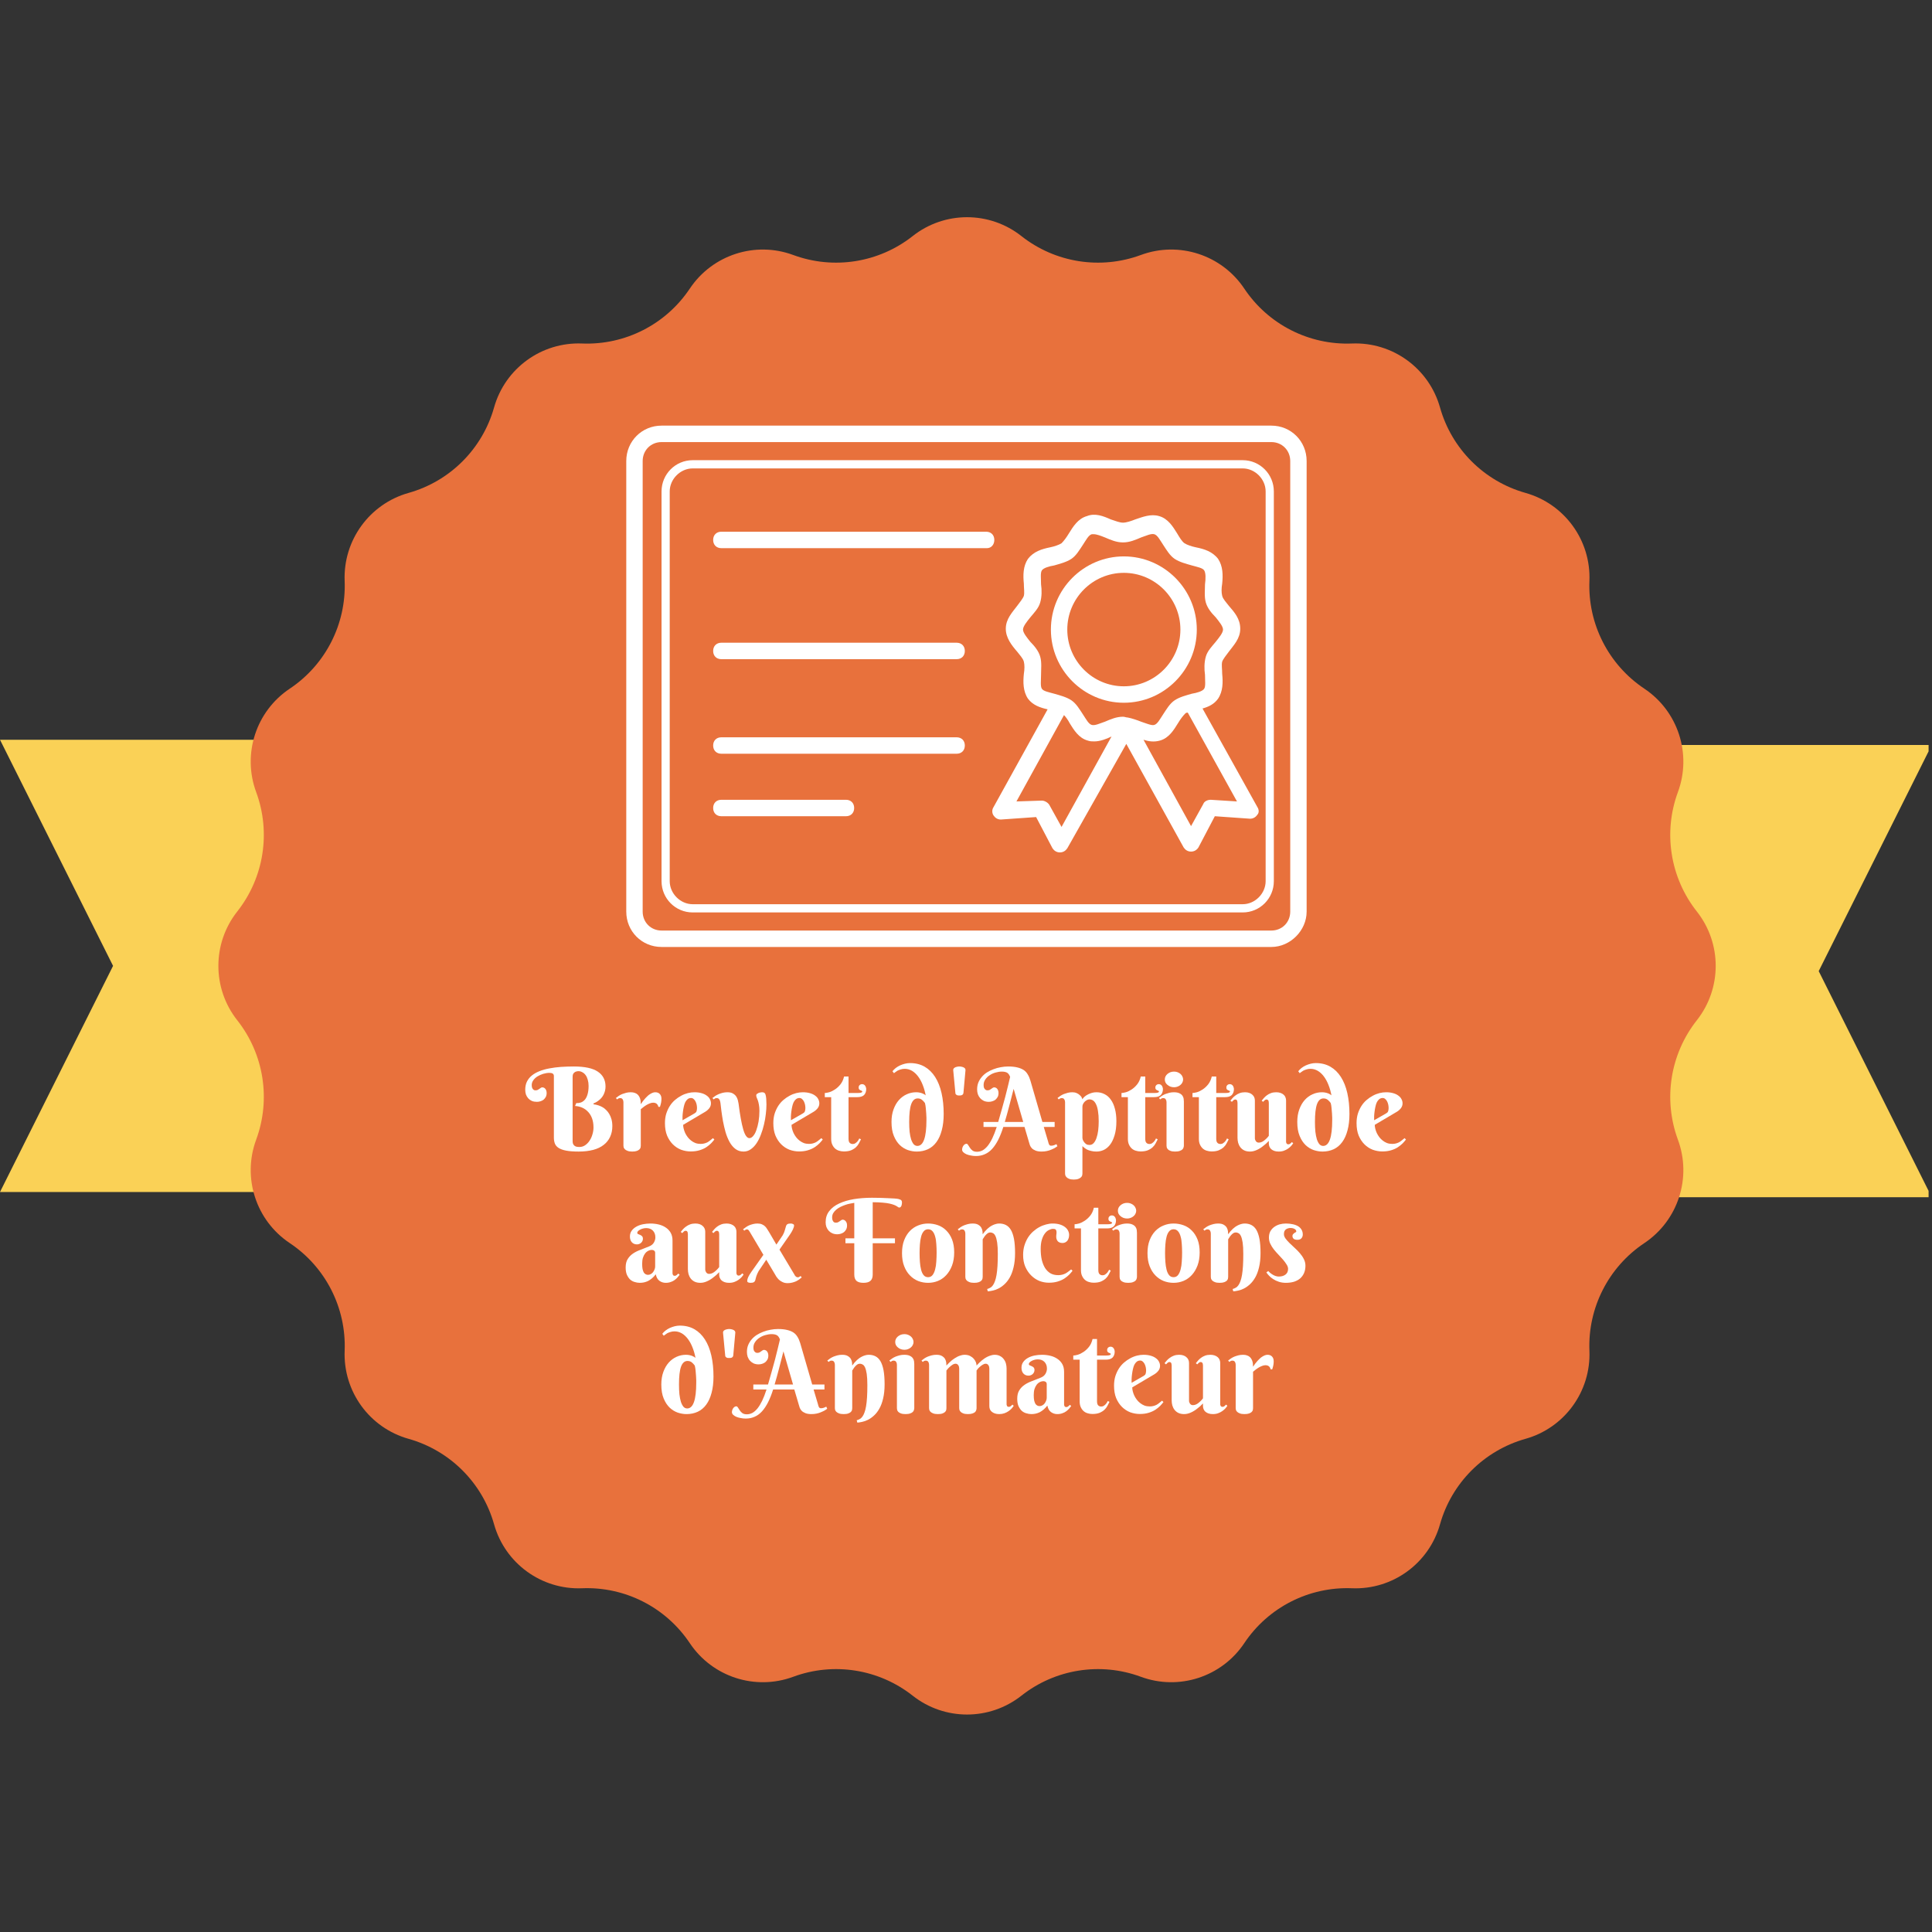
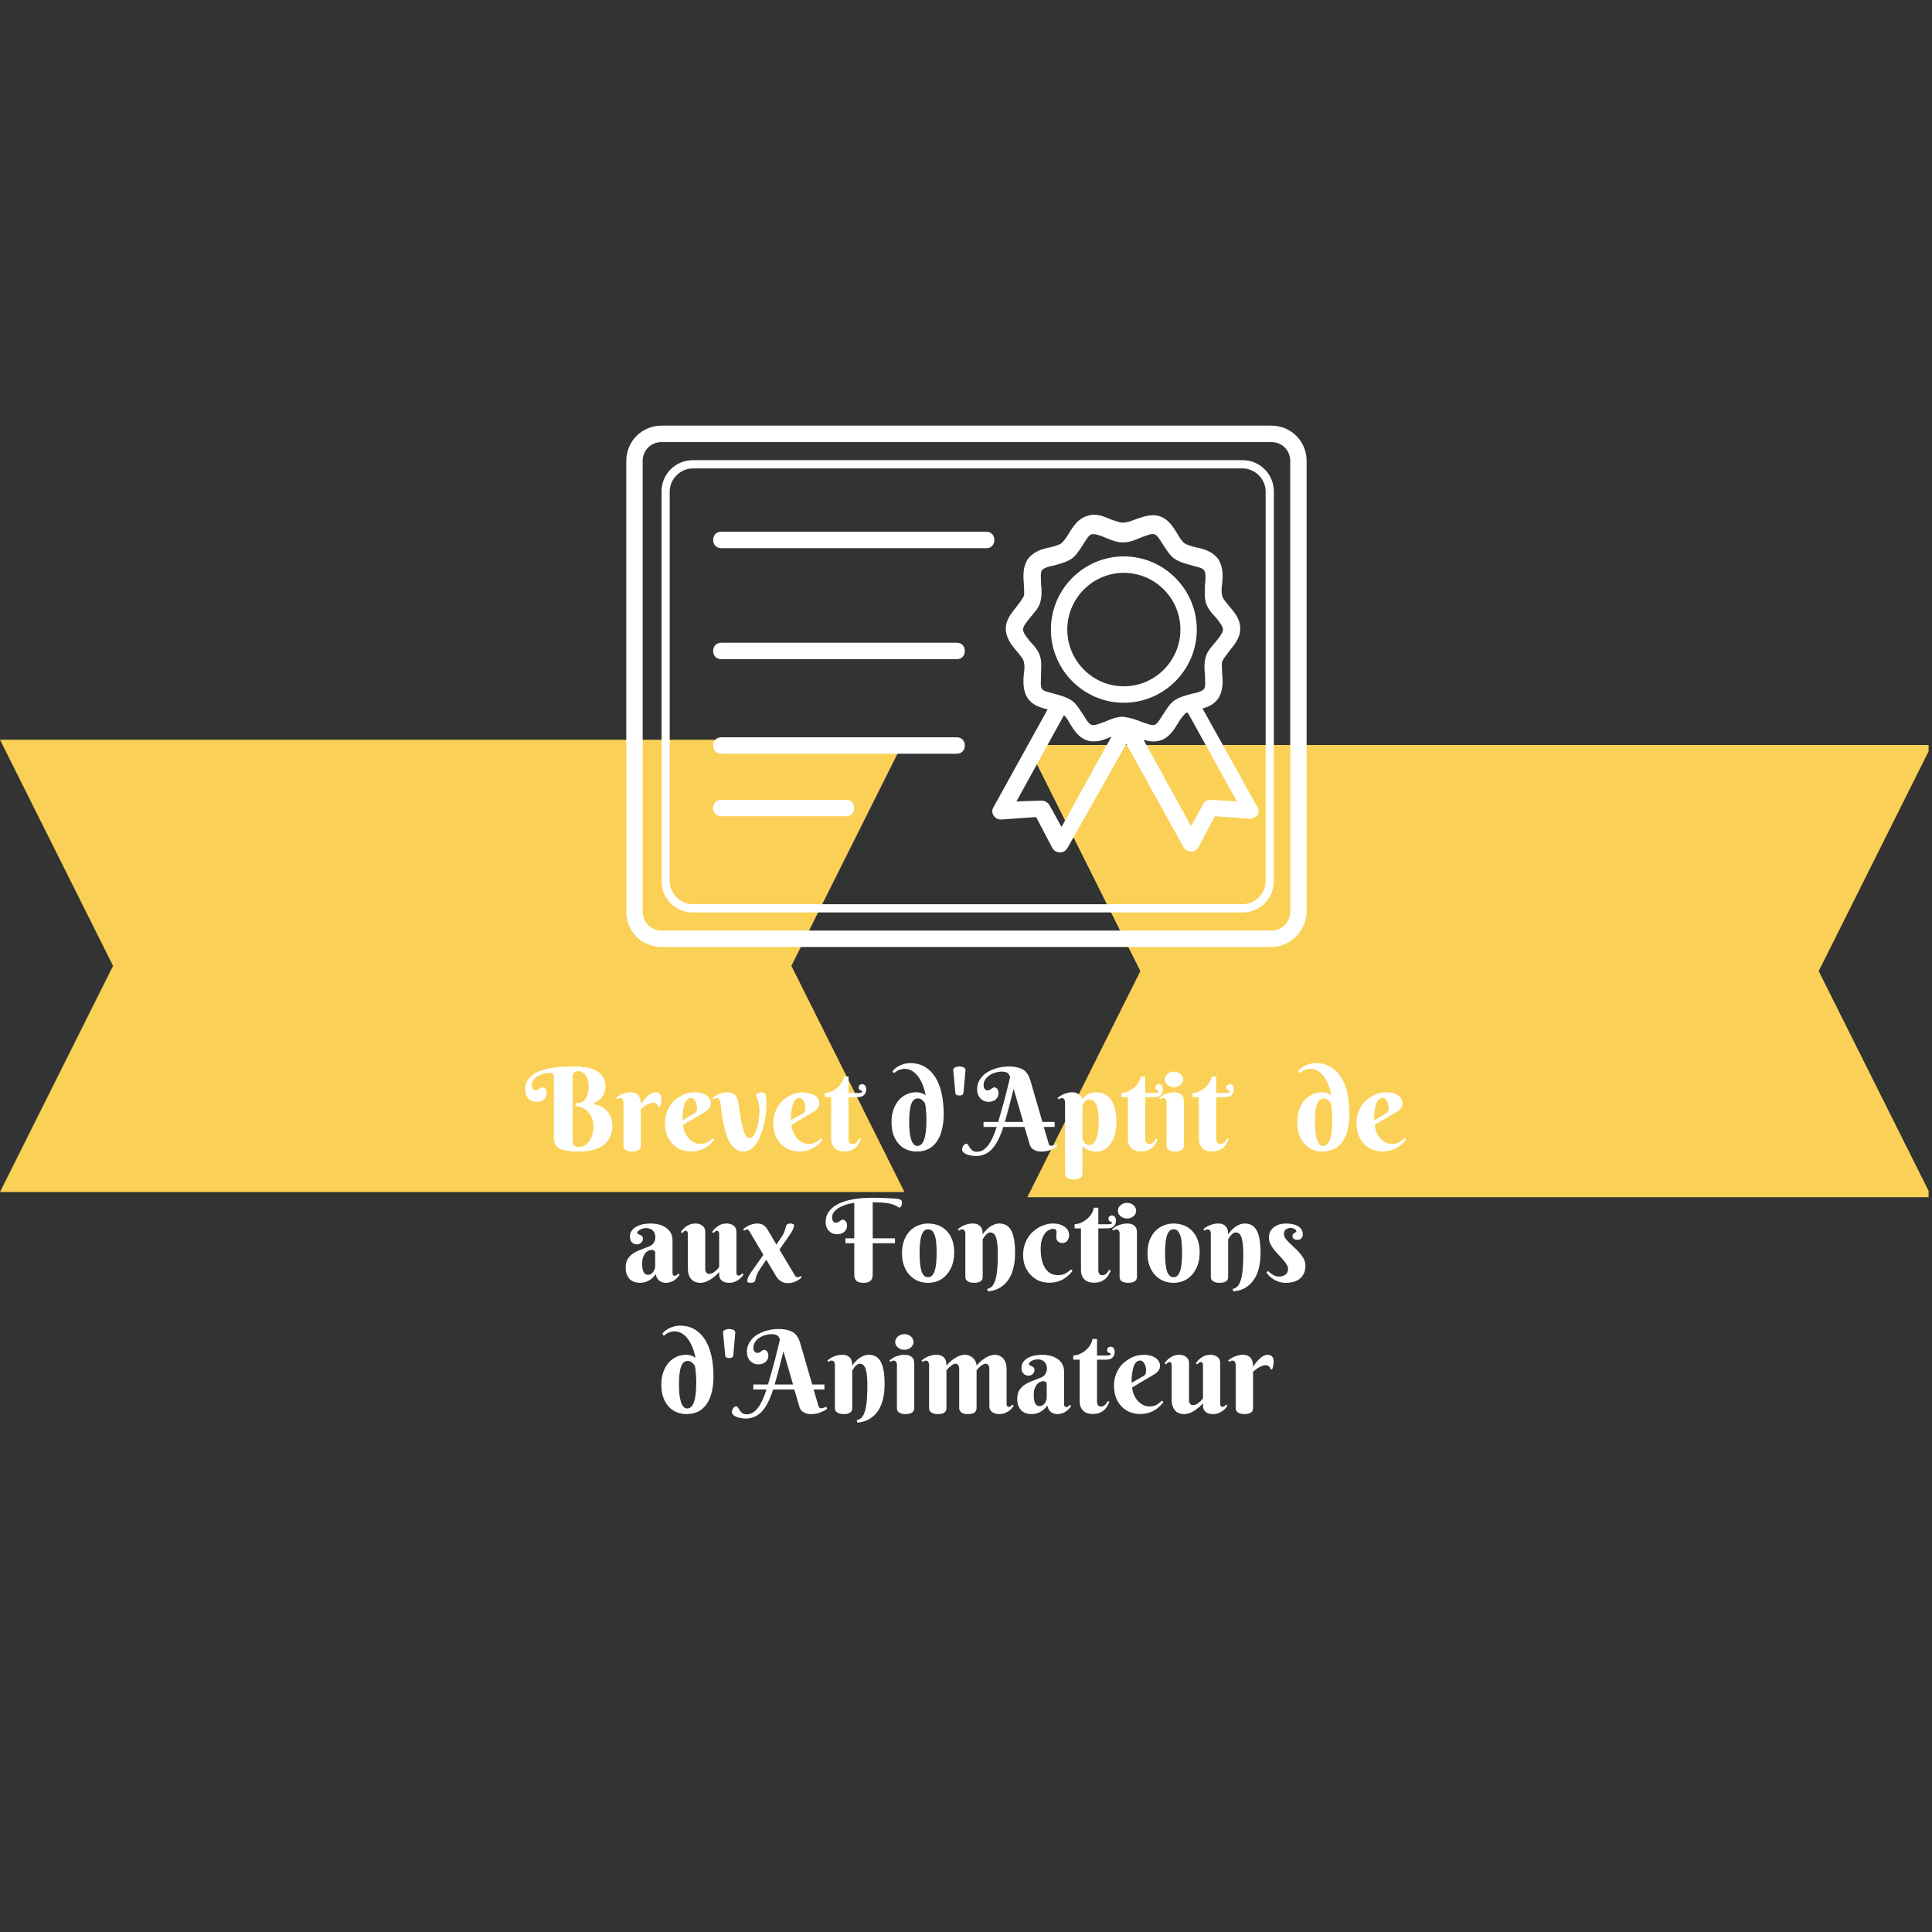
<svg xmlns="http://www.w3.org/2000/svg" width="377" zoomAndPan="magnify" viewBox="0 0 283.5 283.5" height="377" preserveAspectRatio="xMidYMid meet" version="1.0">
  <rect x="0" y="0" width="283.5" height="283.5" fill="#333333" stroke="none" />
  <defs>
    <g />
    <clipPath id="fb400b63e2">
      <path d="M 0 108.551 L 132.719 108.551 L 132.719 174.914 L 0 174.914 Z M 0 108.551 " clip-rule="nonzero" />
    </clipPath>
    <clipPath id="4d9733c10f">
      <path d="M 132.719 108.551 L 0 108.551 L 16.59 141.73 L 0 174.914 L 132.719 174.914 L 116.129 141.73 L 132.719 108.551 " clip-rule="nonzero" />
    </clipPath>
    <clipPath id="48d73074d5">
      <path d="M 150.746 109.32 L 283 109.32 L 283 175.68 L 150.746 175.68 Z M 150.746 109.32 " clip-rule="nonzero" />
    </clipPath>
    <clipPath id="6443ffb512">
      <path d="M 283.465 109.32 L 150.746 109.32 L 167.336 142.5 L 150.746 175.68 L 283.465 175.68 L 266.875 142.5 L 283.465 109.32 " clip-rule="nonzero" />
    </clipPath>
    <clipPath id="b5e096a9f5">
      <path d="M 32 31 L 252 31 L 252 252 L 32 252 Z M 32 31 " clip-rule="nonzero" />
    </clipPath>
    <clipPath id="3f70ac5aca">
      <path d="M 149.883 34.645 C 154.844 38.555 161.48 39.605 167.402 37.418 C 172.996 35.352 179.277 37.395 182.586 42.352 C 186.094 47.605 192.078 50.656 198.391 50.406 C 204.348 50.168 209.688 54.051 211.305 59.789 C 213.016 65.867 217.77 70.617 223.848 72.328 C 229.586 73.945 233.469 79.289 233.23 85.246 C 232.98 91.555 236.031 97.543 241.285 101.051 C 246.242 104.359 248.281 110.641 246.215 116.23 C 244.027 122.156 245.078 128.793 248.992 133.75 C 252.684 138.43 252.684 145.035 248.992 149.715 C 245.078 154.672 244.027 161.309 246.215 167.234 C 248.281 172.824 246.242 179.105 241.285 182.414 C 236.031 185.922 232.98 191.91 233.23 198.219 C 233.469 204.176 229.586 209.52 223.848 211.133 C 217.77 212.848 213.016 217.598 211.305 223.676 C 209.688 229.414 204.348 233.297 198.391 233.059 C 192.078 232.809 186.094 235.859 182.586 241.113 C 179.277 246.07 172.996 248.113 167.402 246.047 C 161.48 243.859 154.844 244.91 149.883 248.82 C 145.203 252.512 138.602 252.512 133.922 248.82 C 128.961 244.91 122.328 243.859 116.402 246.047 C 110.809 248.113 104.531 246.07 101.219 241.113 C 97.711 235.859 91.727 232.809 85.414 233.059 C 79.457 233.297 74.117 229.414 72.5 223.676 C 70.789 217.598 66.039 212.848 59.957 211.133 C 54.219 209.52 50.34 204.176 50.574 198.219 C 50.824 191.91 47.773 185.922 42.523 182.414 C 37.562 179.105 35.523 172.824 37.59 167.234 C 39.777 161.309 38.727 154.672 34.816 149.715 C 31.121 145.035 31.121 138.43 34.816 133.75 C 38.727 128.793 39.777 122.156 37.59 116.23 C 35.523 110.641 37.562 104.359 42.523 101.051 C 47.773 97.543 50.824 91.555 50.574 85.246 C 50.34 79.289 54.219 73.945 59.957 72.328 C 66.039 70.617 70.789 65.867 72.5 59.789 C 74.117 54.051 79.457 50.168 85.414 50.406 C 91.727 50.656 97.711 47.605 101.219 42.352 C 104.531 37.395 110.809 35.352 116.402 37.418 C 122.328 39.605 128.961 38.555 133.922 34.645 C 138.602 30.949 145.203 30.949 149.883 34.645 " clip-rule="nonzero" />
    </clipPath>
    <clipPath id="d60fbb8266">
      <path d="M 91.566 62.457 L 192 62.457 L 192 138.957 L 91.566 138.957 Z M 91.566 62.457 " clip-rule="nonzero" />
    </clipPath>
  </defs>
  <g clip-path="url(#fb400b63e2)">
    <g clip-path="url(#4d9733c10f)">
      <path fill="#fad156" d="M 0 108.551 L 132.719 108.551 L 132.719 174.914 L 0 174.914 Z M 0 108.551 " fill-opacity="1" fill-rule="nonzero" />
    </g>
  </g>
  <g clip-path="url(#48d73074d5)">
    <g clip-path="url(#6443ffb512)">
      <path fill="#fad156" d="M 150.746 109.32 L 283.465 109.32 L 283.465 175.68 L 150.746 175.68 Z M 150.746 109.32 " fill-opacity="1" fill-rule="nonzero" />
    </g>
  </g>
  <g clip-path="url(#b5e096a9f5)">
    <g clip-path="url(#3f70ac5aca)">
-       <path fill="#e8713c" d="M 28.516 28.348 L 255.289 28.348 L 255.289 255.117 L 28.516 255.117 Z M 28.516 28.348 " fill-opacity="1" fill-rule="nonzero" />
-     </g>
+       </g>
  </g>
  <path fill="#ffffff" d="M 164.91 103.121 C 159.016 103.121 154.207 98.297 154.207 92.383 C 154.207 86.469 159.016 81.645 164.91 81.645 C 170.805 81.645 175.617 86.469 175.617 92.383 C 175.617 98.297 170.805 103.121 164.91 103.121 Z M 164.91 84.059 C 160.34 84.059 156.613 87.797 156.613 92.383 C 156.613 96.969 160.34 100.707 164.91 100.707 C 169.48 100.707 173.211 96.969 173.211 92.383 C 173.211 87.797 169.48 84.059 164.91 84.059 Z M 164.91 84.059 " fill-opacity="1" fill-rule="nonzero" />
  <path fill="#ffffff" d="M 184.516 118.445 L 176.457 103.965 C 177.301 103.727 178.141 103.363 178.742 102.52 C 179.465 101.434 179.465 100.105 179.344 98.898 C 179.344 98.176 179.223 97.57 179.344 97.09 C 179.465 96.727 179.945 96.125 180.309 95.641 C 181.027 94.676 181.992 93.711 181.992 92.262 C 181.992 90.812 181.148 89.848 180.309 88.883 C 179.945 88.402 179.465 87.918 179.344 87.438 C 179.223 86.953 179.223 86.352 179.344 85.625 C 179.465 84.418 179.465 83.094 178.742 82.008 C 177.902 80.922 176.699 80.559 175.496 80.316 C 174.895 80.195 174.172 79.953 173.812 79.715 C 173.449 79.473 173.09 78.867 172.73 78.266 C 172.129 77.301 171.406 76.094 170.082 75.73 C 168.879 75.371 167.676 75.852 166.594 76.215 C 165.992 76.457 165.273 76.695 164.789 76.695 C 164.309 76.695 163.707 76.457 162.988 76.215 C 161.902 75.73 160.699 75.25 159.5 75.73 C 158.176 76.094 157.453 77.301 156.852 78.266 C 156.492 78.867 156.129 79.352 155.77 79.715 C 155.41 79.953 154.688 80.195 154.086 80.316 C 152.883 80.559 151.68 80.922 150.84 82.008 C 150.117 83.094 150.117 84.418 150.238 85.625 C 150.238 86.352 150.355 86.953 150.238 87.438 C 150.117 87.797 149.637 88.402 149.273 88.883 C 148.555 89.848 147.59 90.812 147.59 92.262 C 147.59 93.59 148.434 94.676 149.273 95.641 C 149.637 96.125 150.117 96.605 150.238 97.09 C 150.355 97.57 150.355 98.176 150.238 98.898 C 150.117 100.105 150.117 101.434 150.84 102.52 C 151.559 103.484 152.641 103.848 153.727 104.086 L 145.785 118.445 C 145.547 118.809 145.547 119.289 145.785 119.652 C 146.027 120.016 146.387 120.258 146.867 120.258 L 152.039 119.895 L 154.445 124.48 C 154.688 124.84 155.047 125.082 155.527 125.082 C 156.012 125.082 156.371 124.84 156.613 124.48 L 165.273 109.156 L 173.691 124.359 C 173.934 124.719 174.293 124.961 174.773 124.961 C 175.254 124.961 175.617 124.719 175.855 124.359 L 178.262 119.773 L 183.434 120.137 C 183.914 120.137 184.277 119.895 184.516 119.531 C 184.758 119.289 184.758 118.809 184.516 118.445 Z M 152.762 99.02 C 152.762 98.176 152.883 97.211 152.641 96.363 C 152.402 95.52 151.801 94.797 151.199 94.191 C 150.719 93.59 150.117 92.867 150.117 92.383 C 150.117 91.898 150.719 91.176 151.199 90.574 C 151.801 89.848 152.402 89.246 152.641 88.402 C 152.883 87.555 152.883 86.59 152.762 85.746 C 152.762 84.902 152.641 84.059 152.883 83.695 C 153.125 83.332 153.965 83.094 154.688 82.973 C 155.527 82.73 156.492 82.488 157.215 82.008 C 157.934 81.523 158.414 80.68 158.898 79.953 C 159.379 79.23 159.738 78.508 160.219 78.387 C 160.34 78.387 160.34 78.387 160.461 78.387 C 160.941 78.387 161.543 78.629 162.145 78.867 C 162.988 79.23 163.828 79.594 164.789 79.594 C 165.754 79.594 166.594 79.23 167.438 78.867 C 168.16 78.629 168.879 78.266 169.363 78.387 C 169.844 78.508 170.203 79.23 170.684 79.953 C 171.164 80.68 171.648 81.523 172.367 82.008 C 173.09 82.488 174.051 82.73 174.895 82.973 C 175.734 83.211 176.457 83.332 176.699 83.695 C 176.938 84.059 176.938 84.902 176.82 85.746 C 176.82 86.59 176.699 87.555 176.938 88.402 C 177.18 89.246 177.781 89.969 178.383 90.574 C 178.863 91.176 179.465 91.898 179.465 92.383 C 179.465 92.867 178.863 93.59 178.383 94.191 C 177.781 94.918 177.18 95.52 176.938 96.363 C 176.699 97.211 176.699 98.176 176.82 99.02 C 176.82 99.863 176.938 100.707 176.699 101.07 C 176.457 101.434 175.617 101.676 174.895 101.793 C 174.051 102.035 173.09 102.277 172.367 102.762 C 171.648 103.242 171.164 104.086 170.684 104.812 C 170.203 105.535 169.844 106.258 169.363 106.379 C 169 106.5 168.16 106.137 167.438 105.898 C 166.836 105.656 166.113 105.414 165.512 105.293 C 165.273 105.293 165.031 105.172 164.789 105.172 C 163.828 105.172 162.988 105.535 162.145 105.898 C 161.422 106.137 160.699 106.5 160.219 106.379 C 159.738 106.258 159.379 105.535 158.898 104.812 C 158.414 104.086 157.934 103.242 157.215 102.762 C 156.492 102.277 155.527 102.035 154.688 101.793 C 153.844 101.555 153.125 101.434 152.883 101.07 C 152.641 100.707 152.762 99.863 152.762 99.02 Z M 155.77 121.344 L 153.965 118.086 C 153.727 117.723 153.242 117.48 152.883 117.48 L 149.152 117.602 L 156.129 104.934 C 156.371 105.172 156.73 105.656 156.973 106.137 C 157.574 107.105 158.297 108.309 159.617 108.672 C 159.98 108.793 160.219 108.793 160.582 108.793 C 161.422 108.793 162.387 108.43 163.105 108.07 Z M 177.66 117.359 C 177.18 117.359 176.699 117.602 176.578 117.965 L 174.773 121.223 L 167.797 108.551 C 168.52 108.793 169.363 108.914 170.203 108.672 C 171.527 108.309 172.25 107.105 172.848 106.137 C 173.211 105.535 173.57 105.051 173.934 104.691 C 174.051 104.57 174.172 104.57 174.293 104.57 L 181.512 117.602 Z M 177.66 117.359 " fill-opacity="1" fill-rule="nonzero" />
  <g clip-path="url(#d60fbb8266)">
    <path fill="#ffffff" d="M 186.562 138.957 L 97.074 138.957 C 94.188 138.957 91.898 136.668 91.898 133.77 L 91.898 67.648 C 91.898 64.75 94.188 62.457 97.074 62.457 L 186.562 62.457 C 189.449 62.457 191.734 64.75 191.734 67.648 L 191.734 133.77 C 191.734 136.547 189.328 138.957 186.562 138.957 Z M 97.074 64.871 C 95.508 64.871 94.305 66.078 94.305 67.648 L 94.305 133.77 C 94.305 135.34 95.508 136.547 97.074 136.547 L 186.562 136.547 C 188.125 136.547 189.328 135.34 189.328 133.77 L 189.328 67.648 C 189.328 66.078 188.125 64.871 186.562 64.871 Z M 97.074 64.871 " fill-opacity="1" fill-rule="nonzero" />
  </g>
  <path fill="#ffffff" d="M 182.352 133.891 L 101.645 133.891 C 99.117 133.891 97.074 131.84 97.074 129.305 L 97.074 72.113 C 97.074 69.578 99.117 67.527 101.645 67.527 L 182.352 67.527 C 184.879 67.527 186.922 69.578 186.922 72.113 L 186.922 129.305 C 186.922 131.84 184.879 133.891 182.352 133.891 Z M 101.645 68.734 C 99.84 68.734 98.273 70.301 98.273 72.113 L 98.273 129.305 C 98.273 131.117 99.84 132.684 101.645 132.684 L 182.352 132.684 C 184.156 132.684 185.719 131.117 185.719 129.305 L 185.719 72.113 C 185.719 70.301 184.156 68.734 182.352 68.734 Z M 101.645 68.734 " fill-opacity="1" fill-rule="nonzero" />
  <path fill="#ffffff" d="M 144.824 80.438 L 105.852 80.438 C 105.133 80.438 104.648 79.953 104.648 79.23 C 104.648 78.508 105.133 78.023 105.852 78.023 L 144.703 78.023 C 145.426 78.023 145.906 78.508 145.906 79.23 C 145.906 79.953 145.426 80.438 144.824 80.438 Z M 144.824 80.438 " fill-opacity="1" fill-rule="nonzero" />
  <path fill="#ffffff" d="M 140.375 110.602 L 105.852 110.602 C 105.133 110.602 104.648 110.121 104.648 109.395 C 104.648 108.672 105.133 108.191 105.852 108.191 L 140.375 108.191 C 141.094 108.191 141.578 108.672 141.578 109.395 C 141.578 110.121 141.094 110.602 140.375 110.602 Z M 140.375 110.602 " fill-opacity="1" fill-rule="nonzero" />
  <path fill="#ffffff" d="M 140.375 96.727 L 105.852 96.727 C 105.133 96.727 104.648 96.242 104.648 95.52 C 104.648 94.797 105.133 94.312 105.852 94.312 L 140.375 94.312 C 141.094 94.312 141.578 94.797 141.578 95.52 C 141.578 96.242 141.094 96.727 140.375 96.727 Z M 140.375 96.727 " fill-opacity="1" fill-rule="nonzero" />
  <path fill="#ffffff" d="M 124.137 119.773 L 105.852 119.773 C 105.133 119.773 104.648 119.289 104.648 118.566 C 104.648 117.844 105.133 117.359 105.852 117.359 L 124.137 117.359 C 124.855 117.359 125.34 117.844 125.34 118.566 C 125.34 119.289 124.855 119.773 124.137 119.773 Z M 124.137 119.773 " fill-opacity="1" fill-rule="nonzero" />
  <g fill="#ffffff" fill-opacity="1">
    <g transform="translate(77.073, 168.854)">
      <g>
        <path d="M 6.953 -1.469 C 6.953 -1.344 6.961 -1.223 6.984 -1.109 C 7.016 -0.992 7.066 -0.895 7.141 -0.812 C 7.211 -0.727 7.312 -0.66 7.438 -0.609 C 7.57 -0.566 7.742 -0.547 7.953 -0.547 C 8.254 -0.547 8.531 -0.629 8.781 -0.797 C 9.039 -0.973 9.258 -1.195 9.438 -1.469 C 9.625 -1.75 9.766 -2.055 9.859 -2.391 C 9.961 -2.734 10.016 -3.07 10.016 -3.406 C 10.016 -3.906 9.945 -4.344 9.812 -4.719 C 9.676 -5.102 9.484 -5.426 9.234 -5.688 C 8.992 -5.957 8.707 -6.164 8.375 -6.312 C 8.051 -6.457 7.695 -6.539 7.312 -6.562 L 7.484 -6.984 C 7.723 -6.973 7.953 -7.004 8.172 -7.078 C 8.391 -7.16 8.582 -7.297 8.75 -7.484 C 8.914 -7.68 9.047 -7.941 9.141 -8.266 C 9.242 -8.598 9.297 -9.016 9.297 -9.516 C 9.297 -9.848 9.254 -10.148 9.172 -10.422 C 9.098 -10.691 8.992 -10.914 8.859 -11.094 C 8.723 -11.281 8.562 -11.422 8.375 -11.516 C 8.195 -11.617 8.016 -11.672 7.828 -11.672 C 7.711 -11.672 7.602 -11.656 7.5 -11.625 C 7.395 -11.602 7.301 -11.555 7.219 -11.484 C 7.133 -11.422 7.066 -11.336 7.016 -11.234 C 6.973 -11.129 6.953 -10.992 6.953 -10.828 Z M 7.125 -12.359 C 8.719 -12.359 9.891 -12.109 10.641 -11.609 C 11.398 -11.109 11.781 -10.379 11.781 -9.422 C 11.781 -9.191 11.754 -8.977 11.703 -8.781 C 11.648 -8.582 11.582 -8.398 11.5 -8.234 C 11.414 -8.066 11.32 -7.922 11.219 -7.797 C 11.113 -7.672 11.004 -7.562 10.891 -7.469 C 10.629 -7.238 10.336 -7.062 10.016 -6.938 L 10.016 -6.812 C 10.523 -6.75 10.984 -6.598 11.391 -6.359 C 11.566 -6.254 11.734 -6.117 11.891 -5.953 C 12.055 -5.797 12.203 -5.609 12.328 -5.391 C 12.461 -5.172 12.57 -4.91 12.656 -4.609 C 12.738 -4.316 12.781 -3.984 12.781 -3.609 C 12.781 -3.023 12.672 -2.5 12.453 -2.031 C 12.242 -1.57 11.93 -1.18 11.516 -0.859 C 11.109 -0.535 10.598 -0.289 9.984 -0.125 C 9.367 0.039 8.648 0.125 7.828 0.125 C 7.078 0.125 6.461 0.078 5.984 -0.016 C 5.516 -0.109 5.145 -0.242 4.875 -0.422 C 4.613 -0.598 4.438 -0.812 4.344 -1.062 C 4.25 -1.32 4.203 -1.609 4.203 -1.922 L 4.203 -10.969 C 4.203 -11.27 3.988 -11.422 3.562 -11.422 C 3.258 -11.422 2.953 -11.375 2.641 -11.281 C 2.336 -11.188 2.055 -11.062 1.797 -10.906 C 1.547 -10.75 1.344 -10.562 1.188 -10.344 C 1.031 -10.125 0.953 -9.891 0.953 -9.641 C 0.953 -9.461 0.973 -9.32 1.016 -9.219 C 1.066 -9.113 1.117 -9.035 1.172 -8.984 C 1.234 -8.93 1.297 -8.895 1.359 -8.875 C 1.43 -8.863 1.477 -8.859 1.5 -8.859 C 1.633 -8.859 1.742 -8.879 1.828 -8.922 C 1.922 -8.973 2.004 -9.023 2.078 -9.078 C 2.148 -9.129 2.219 -9.176 2.281 -9.219 C 2.344 -9.27 2.414 -9.297 2.5 -9.297 C 2.57 -9.297 2.645 -9.281 2.719 -9.25 C 2.789 -9.227 2.859 -9.18 2.922 -9.109 C 2.984 -9.047 3.035 -8.957 3.078 -8.844 C 3.117 -8.738 3.141 -8.613 3.141 -8.469 C 3.141 -8.238 3.098 -8.047 3.016 -7.891 C 2.93 -7.734 2.82 -7.598 2.688 -7.484 C 2.551 -7.379 2.395 -7.301 2.219 -7.25 C 2.051 -7.195 1.879 -7.172 1.703 -7.172 C 1.441 -7.172 1.203 -7.211 0.984 -7.297 C 0.773 -7.391 0.598 -7.516 0.453 -7.672 C 0.305 -7.836 0.191 -8.023 0.109 -8.234 C 0.035 -8.453 0 -8.688 0 -8.938 C 0 -9.395 0.082 -9.797 0.25 -10.141 C 0.426 -10.492 0.672 -10.797 0.984 -11.047 C 1.297 -11.297 1.664 -11.504 2.094 -11.672 C 2.531 -11.848 3.016 -11.984 3.547 -12.078 C 4.078 -12.18 4.641 -12.254 5.234 -12.297 C 5.836 -12.336 6.469 -12.359 7.125 -12.359 Z M 7.125 -12.359 " />
      </g>
    </g>
  </g>
  <g fill="#ffffff" fill-opacity="1">
    <g transform="translate(90.357, 168.854)">
      <g>
        <path d="M 3.672 -6.828 C 3.879 -7.148 4.102 -7.441 4.344 -7.703 C 4.438 -7.805 4.539 -7.91 4.656 -8.016 C 4.77 -8.129 4.891 -8.223 5.016 -8.297 C 5.141 -8.379 5.27 -8.445 5.406 -8.5 C 5.539 -8.551 5.672 -8.578 5.797 -8.578 C 6.078 -8.578 6.297 -8.492 6.453 -8.328 C 6.617 -8.16 6.703 -7.926 6.703 -7.625 C 6.703 -7.438 6.688 -7.254 6.656 -7.078 C 6.625 -6.898 6.566 -6.688 6.484 -6.438 L 6.25 -6.438 C 6.219 -6.613 6.141 -6.758 6.016 -6.875 C 5.891 -6.988 5.711 -7.047 5.484 -7.047 C 5.316 -7.047 5.148 -7.008 4.984 -6.938 C 4.816 -6.875 4.656 -6.797 4.5 -6.703 C 4.344 -6.609 4.191 -6.504 4.047 -6.391 C 3.91 -6.285 3.785 -6.188 3.672 -6.094 L 3.672 -0.734 C 3.672 -0.66 3.66 -0.57 3.641 -0.469 C 3.617 -0.375 3.562 -0.281 3.469 -0.188 C 3.383 -0.102 3.258 -0.031 3.094 0.031 C 2.926 0.094 2.695 0.125 2.406 0.125 C 2.113 0.125 1.883 0.086 1.719 0.016 C 1.551 -0.047 1.422 -0.125 1.328 -0.219 C 1.242 -0.312 1.188 -0.406 1.156 -0.5 C 1.133 -0.602 1.125 -0.688 1.125 -0.75 L 1.125 -7.125 C 1.125 -7.281 1.086 -7.414 1.016 -7.531 C 0.941 -7.656 0.816 -7.719 0.641 -7.719 C 0.547 -7.719 0.469 -7.703 0.406 -7.672 C 0.344 -7.641 0.27 -7.594 0.188 -7.531 L 0.016 -7.734 C 0.141 -7.836 0.281 -7.941 0.438 -8.047 C 0.594 -8.148 0.758 -8.238 0.938 -8.312 C 1.125 -8.383 1.32 -8.445 1.531 -8.5 C 1.738 -8.551 1.961 -8.578 2.203 -8.578 C 2.43 -8.578 2.629 -8.547 2.797 -8.484 C 2.973 -8.422 3.113 -8.336 3.219 -8.234 C 3.32 -8.129 3.406 -8.016 3.469 -7.891 C 3.531 -7.766 3.578 -7.633 3.609 -7.5 C 3.641 -7.375 3.656 -7.25 3.656 -7.125 C 3.664 -7.008 3.672 -6.91 3.672 -6.828 Z M 3.672 -6.828 " />
      </g>
    </g>
  </g>
  <g fill="#ffffff" fill-opacity="1">
    <g transform="translate(97.074, 168.854)">
      <g>
        <path d="M 3.172 -3.797 C 3.172 -3.617 3.195 -3.426 3.25 -3.219 C 3.301 -3.008 3.375 -2.801 3.469 -2.594 C 3.57 -2.383 3.695 -2.18 3.844 -1.984 C 3.988 -1.797 4.156 -1.629 4.344 -1.484 C 4.531 -1.336 4.738 -1.219 4.969 -1.125 C 5.207 -1.039 5.461 -1 5.734 -1 C 5.93 -1 6.109 -1.02 6.266 -1.062 C 6.43 -1.102 6.586 -1.16 6.734 -1.234 C 6.879 -1.316 7.016 -1.41 7.141 -1.516 C 7.273 -1.617 7.41 -1.727 7.547 -1.844 L 7.75 -1.641 C 7.625 -1.473 7.461 -1.285 7.266 -1.078 C 7.066 -0.879 6.828 -0.688 6.547 -0.5 C 6.266 -0.32 5.938 -0.176 5.562 -0.062 C 5.188 0.051 4.758 0.109 4.281 0.109 C 3.801 0.109 3.332 0.023 2.875 -0.141 C 2.426 -0.316 2.023 -0.578 1.672 -0.922 C 1.316 -1.273 1.031 -1.707 0.812 -2.219 C 0.602 -2.738 0.5 -3.348 0.5 -4.047 C 0.5 -4.547 0.562 -5.004 0.688 -5.422 C 0.82 -5.836 0.992 -6.211 1.203 -6.547 C 1.422 -6.891 1.676 -7.188 1.969 -7.438 C 2.258 -7.688 2.562 -7.895 2.875 -8.062 C 3.195 -8.238 3.523 -8.367 3.859 -8.453 C 4.191 -8.535 4.516 -8.578 4.828 -8.578 C 5.234 -8.578 5.586 -8.531 5.891 -8.438 C 6.191 -8.352 6.441 -8.234 6.641 -8.078 C 6.848 -7.93 7 -7.758 7.094 -7.562 C 7.195 -7.375 7.25 -7.172 7.25 -6.953 C 7.25 -6.691 7.172 -6.457 7.016 -6.25 C 6.867 -6.051 6.672 -5.875 6.422 -5.719 Z M 4.828 -5.469 C 4.898 -5.508 4.957 -5.551 5 -5.594 C 5.051 -5.633 5.086 -5.68 5.109 -5.734 C 5.141 -5.797 5.16 -5.867 5.172 -5.953 C 5.191 -6.047 5.203 -6.156 5.203 -6.281 C 5.203 -6.414 5.188 -6.566 5.156 -6.734 C 5.125 -6.898 5.07 -7.055 5 -7.203 C 4.926 -7.359 4.832 -7.484 4.719 -7.578 C 4.613 -7.68 4.484 -7.734 4.328 -7.734 C 4.129 -7.734 3.957 -7.672 3.812 -7.547 C 3.676 -7.43 3.562 -7.281 3.469 -7.094 C 3.383 -6.906 3.316 -6.691 3.266 -6.453 C 3.211 -6.211 3.172 -5.973 3.141 -5.734 C 3.109 -5.492 3.086 -5.258 3.078 -5.031 C 3.078 -4.812 3.078 -4.625 3.078 -4.469 Z M 4.828 -5.469 " />
      </g>
    </g>
  </g>
  <g fill="#ffffff" fill-opacity="1">
    <g transform="translate(104.906, 168.854)">
      <g>
        <path d="M 0.812 -7.016 C 0.781 -7.242 0.723 -7.414 0.641 -7.531 C 0.566 -7.656 0.441 -7.719 0.266 -7.719 C 0.172 -7.719 0.086 -7.703 0.016 -7.672 C -0.047 -7.641 -0.113 -7.594 -0.188 -7.531 L -0.359 -7.734 C -0.234 -7.836 -0.094 -7.941 0.062 -8.047 C 0.227 -8.148 0.398 -8.238 0.578 -8.312 C 0.754 -8.383 0.945 -8.445 1.156 -8.5 C 1.375 -8.551 1.598 -8.578 1.828 -8.578 C 2.16 -8.578 2.426 -8.52 2.625 -8.406 C 2.832 -8.289 2.992 -8.148 3.109 -7.984 C 3.223 -7.816 3.305 -7.633 3.359 -7.438 C 3.41 -7.25 3.445 -7.078 3.469 -6.922 C 3.676 -5.254 3.906 -3.988 4.156 -3.125 C 4.406 -2.27 4.707 -1.844 5.062 -1.844 C 5.25 -1.844 5.43 -1.945 5.609 -2.156 C 5.797 -2.363 5.953 -2.648 6.078 -3.016 C 6.211 -3.379 6.32 -3.801 6.406 -4.281 C 6.488 -4.77 6.531 -5.289 6.531 -5.844 C 6.531 -6.207 6.504 -6.516 6.453 -6.766 C 6.41 -7.016 6.359 -7.223 6.297 -7.391 C 6.234 -7.566 6.176 -7.707 6.125 -7.812 C 6.082 -7.926 6.062 -8.031 6.062 -8.125 C 6.062 -8.207 6.094 -8.273 6.156 -8.328 C 6.219 -8.379 6.297 -8.426 6.391 -8.469 C 6.484 -8.508 6.578 -8.535 6.672 -8.547 C 6.766 -8.566 6.844 -8.578 6.906 -8.578 C 7.062 -8.578 7.176 -8.551 7.25 -8.5 C 7.32 -8.457 7.379 -8.375 7.422 -8.25 C 7.473 -8.094 7.508 -7.883 7.531 -7.625 C 7.551 -7.363 7.562 -7.082 7.562 -6.781 C 7.562 -6.352 7.531 -5.883 7.469 -5.375 C 7.414 -4.875 7.328 -4.367 7.203 -3.859 C 7.086 -3.348 6.938 -2.852 6.75 -2.375 C 6.57 -1.895 6.359 -1.469 6.109 -1.094 C 5.859 -0.719 5.57 -0.422 5.25 -0.203 C 4.938 0.016 4.586 0.125 4.203 0.125 C 3.742 0.125 3.344 -0.004 3 -0.266 C 2.664 -0.523 2.379 -0.867 2.141 -1.297 C 1.91 -1.723 1.719 -2.195 1.562 -2.719 C 1.414 -3.25 1.289 -3.781 1.188 -4.312 C 1.094 -4.844 1.016 -5.348 0.953 -5.828 C 0.898 -6.305 0.852 -6.703 0.812 -7.016 Z M 0.812 -7.016 " />
      </g>
    </g>
  </g>
  <g fill="#ffffff" fill-opacity="1">
    <g transform="translate(112.978, 168.854)">
      <g>
-         <path d="M 3.172 -3.797 C 3.172 -3.617 3.195 -3.426 3.25 -3.219 C 3.301 -3.008 3.375 -2.801 3.469 -2.594 C 3.57 -2.383 3.695 -2.18 3.844 -1.984 C 3.988 -1.797 4.156 -1.629 4.344 -1.484 C 4.531 -1.336 4.738 -1.219 4.969 -1.125 C 5.207 -1.039 5.461 -1 5.734 -1 C 5.93 -1 6.109 -1.02 6.266 -1.062 C 6.43 -1.102 6.586 -1.16 6.734 -1.234 C 6.879 -1.316 7.016 -1.41 7.141 -1.516 C 7.273 -1.617 7.41 -1.727 7.547 -1.844 L 7.75 -1.641 C 7.625 -1.473 7.461 -1.285 7.266 -1.078 C 7.066 -0.879 6.828 -0.688 6.547 -0.5 C 6.266 -0.32 5.938 -0.176 5.562 -0.062 C 5.188 0.051 4.758 0.109 4.281 0.109 C 3.801 0.109 3.332 0.023 2.875 -0.141 C 2.426 -0.316 2.023 -0.578 1.672 -0.922 C 1.316 -1.273 1.031 -1.707 0.812 -2.219 C 0.602 -2.738 0.5 -3.348 0.5 -4.047 C 0.5 -4.547 0.562 -5.004 0.688 -5.422 C 0.82 -5.836 0.992 -6.211 1.203 -6.547 C 1.422 -6.891 1.676 -7.188 1.969 -7.438 C 2.258 -7.688 2.562 -7.895 2.875 -8.062 C 3.195 -8.238 3.523 -8.367 3.859 -8.453 C 4.191 -8.535 4.516 -8.578 4.828 -8.578 C 5.234 -8.578 5.586 -8.531 5.891 -8.438 C 6.191 -8.352 6.441 -8.234 6.641 -8.078 C 6.848 -7.93 7 -7.758 7.094 -7.562 C 7.195 -7.375 7.25 -7.172 7.25 -6.953 C 7.25 -6.691 7.172 -6.457 7.016 -6.25 C 6.867 -6.051 6.672 -5.875 6.422 -5.719 Z M 4.828 -5.469 C 4.898 -5.508 4.957 -5.551 5 -5.594 C 5.051 -5.633 5.086 -5.68 5.109 -5.734 C 5.141 -5.797 5.16 -5.867 5.172 -5.953 C 5.191 -6.047 5.203 -6.156 5.203 -6.281 C 5.203 -6.414 5.188 -6.566 5.156 -6.734 C 5.125 -6.898 5.07 -7.055 5 -7.203 C 4.926 -7.359 4.832 -7.484 4.719 -7.578 C 4.613 -7.68 4.484 -7.734 4.328 -7.734 C 4.129 -7.734 3.957 -7.672 3.812 -7.547 C 3.676 -7.43 3.562 -7.281 3.469 -7.094 C 3.383 -6.906 3.316 -6.691 3.266 -6.453 C 3.211 -6.211 3.172 -5.973 3.141 -5.734 C 3.109 -5.492 3.086 -5.258 3.078 -5.031 C 3.078 -4.812 3.078 -4.625 3.078 -4.469 Z M 4.828 -5.469 " />
+         <path d="M 3.172 -3.797 C 3.172 -3.617 3.195 -3.426 3.25 -3.219 C 3.301 -3.008 3.375 -2.801 3.469 -2.594 C 3.57 -2.383 3.695 -2.18 3.844 -1.984 C 3.988 -1.797 4.156 -1.629 4.344 -1.484 C 4.531 -1.336 4.738 -1.219 4.969 -1.125 C 5.207 -1.039 5.461 -1 5.734 -1 C 5.93 -1 6.109 -1.02 6.266 -1.062 C 6.43 -1.102 6.586 -1.16 6.734 -1.234 C 6.879 -1.316 7.016 -1.41 7.141 -1.516 C 7.273 -1.617 7.41 -1.727 7.547 -1.844 L 7.75 -1.641 C 7.625 -1.473 7.461 -1.285 7.266 -1.078 C 7.066 -0.879 6.828 -0.688 6.547 -0.5 C 6.266 -0.32 5.938 -0.176 5.562 -0.062 C 5.188 0.051 4.758 0.109 4.281 0.109 C 3.801 0.109 3.332 0.023 2.875 -0.141 C 2.426 -0.316 2.023 -0.578 1.672 -0.922 C 1.316 -1.273 1.031 -1.707 0.812 -2.219 C 0.602 -2.738 0.5 -3.348 0.5 -4.047 C 0.5 -4.547 0.562 -5.004 0.688 -5.422 C 0.82 -5.836 0.992 -6.211 1.203 -6.547 C 1.422 -6.891 1.676 -7.188 1.969 -7.438 C 2.258 -7.688 2.562 -7.895 2.875 -8.062 C 3.195 -8.238 3.523 -8.367 3.859 -8.453 C 4.191 -8.535 4.516 -8.578 4.828 -8.578 C 6.191 -8.352 6.441 -8.234 6.641 -8.078 C 6.848 -7.93 7 -7.758 7.094 -7.562 C 7.195 -7.375 7.25 -7.172 7.25 -6.953 C 7.25 -6.691 7.172 -6.457 7.016 -6.25 C 6.867 -6.051 6.672 -5.875 6.422 -5.719 Z M 4.828 -5.469 C 4.898 -5.508 4.957 -5.551 5 -5.594 C 5.051 -5.633 5.086 -5.68 5.109 -5.734 C 5.141 -5.797 5.16 -5.867 5.172 -5.953 C 5.191 -6.047 5.203 -6.156 5.203 -6.281 C 5.203 -6.414 5.188 -6.566 5.156 -6.734 C 5.125 -6.898 5.07 -7.055 5 -7.203 C 4.926 -7.359 4.832 -7.484 4.719 -7.578 C 4.613 -7.68 4.484 -7.734 4.328 -7.734 C 4.129 -7.734 3.957 -7.672 3.812 -7.547 C 3.676 -7.43 3.562 -7.281 3.469 -7.094 C 3.383 -6.906 3.316 -6.691 3.266 -6.453 C 3.211 -6.211 3.172 -5.973 3.141 -5.734 C 3.109 -5.492 3.086 -5.258 3.078 -5.031 C 3.078 -4.812 3.078 -4.625 3.078 -4.469 Z M 4.828 -5.469 " />
      </g>
    </g>
  </g>
  <g fill="#ffffff" fill-opacity="1">
    <g transform="translate(120.81, 168.854)">
      <g>
        <path d="M 3.703 -7.859 L 3.703 -1.766 C 3.703 -1.473 3.758 -1.27 3.875 -1.156 C 3.988 -1.039 4.141 -0.984 4.328 -0.984 C 4.473 -0.984 4.602 -1.023 4.719 -1.109 C 4.844 -1.191 4.945 -1.285 5.031 -1.391 C 5.125 -1.504 5.207 -1.641 5.281 -1.797 L 5.531 -1.672 C 5.445 -1.492 5.348 -1.301 5.234 -1.094 C 5.129 -0.883 4.984 -0.691 4.797 -0.516 C 4.609 -0.336 4.367 -0.188 4.078 -0.062 C 3.797 0.051 3.441 0.109 3.016 0.109 C 2.773 0.109 2.539 0.07 2.312 0 C 2.094 -0.062 1.895 -0.172 1.719 -0.328 C 1.551 -0.484 1.414 -0.676 1.312 -0.906 C 1.207 -1.133 1.156 -1.414 1.156 -1.75 L 1.156 -7.859 L 0.219 -7.859 L 0.219 -8.469 C 0.375 -8.469 0.586 -8.504 0.859 -8.578 C 1.141 -8.66 1.422 -8.797 1.703 -8.984 C 1.992 -9.172 2.266 -9.422 2.516 -9.734 C 2.766 -10.047 2.941 -10.43 3.047 -10.891 L 3.703 -10.891 L 3.703 -8.469 L 5.062 -8.469 C 5.5 -8.469 5.719 -8.539 5.719 -8.688 C 5.719 -8.738 5.688 -8.773 5.625 -8.797 C 5.57 -8.816 5.508 -8.844 5.438 -8.875 C 5.375 -8.906 5.316 -8.945 5.266 -9 C 5.211 -9.051 5.188 -9.141 5.188 -9.266 C 5.188 -9.422 5.234 -9.539 5.328 -9.625 C 5.422 -9.719 5.547 -9.766 5.703 -9.766 C 5.797 -9.766 5.879 -9.742 5.953 -9.703 C 6.035 -9.66 6.098 -9.602 6.141 -9.531 C 6.191 -9.469 6.227 -9.391 6.25 -9.297 C 6.281 -9.211 6.297 -9.129 6.297 -9.047 C 6.297 -8.68 6.191 -8.391 5.984 -8.172 C 5.773 -7.961 5.441 -7.859 4.984 -7.859 Z M 3.703 -7.859 " />
      </g>
    </g>
  </g>
  <g fill="#ffffff" fill-opacity="1">
    <g transform="translate(126.51, 168.854)">
      <g />
    </g>
  </g>
  <g fill="#ffffff" fill-opacity="1">
    <g transform="translate(130.319, 168.854)">
      <g>
        <path d="M 5.625 -4.484 C 5.625 -4.547 5.625 -4.664 5.625 -4.844 C 5.625 -5.031 5.613 -5.242 5.594 -5.484 C 5.582 -5.723 5.562 -5.977 5.531 -6.25 C 5.508 -6.52 5.469 -6.77 5.406 -7 C 5.281 -7.176 5.133 -7.332 4.969 -7.469 C 4.801 -7.602 4.594 -7.672 4.344 -7.672 C 3.914 -7.672 3.598 -7.391 3.391 -6.828 C 3.191 -6.266 3.094 -5.395 3.094 -4.219 C 3.094 -3.695 3.113 -3.219 3.156 -2.781 C 3.207 -2.352 3.281 -1.984 3.375 -1.672 C 3.477 -1.367 3.602 -1.129 3.75 -0.953 C 3.906 -0.785 4.086 -0.703 4.297 -0.703 C 5.18 -0.703 5.625 -1.961 5.625 -4.484 Z M 5.516 -8.125 C 5.41 -8.676 5.266 -9.188 5.078 -9.656 C 4.891 -10.133 4.664 -10.547 4.406 -10.891 C 4.145 -11.242 3.848 -11.52 3.516 -11.719 C 3.18 -11.914 2.82 -12.016 2.438 -12.016 C 2.219 -12.016 2.016 -11.984 1.828 -11.922 C 1.648 -11.867 1.492 -11.805 1.359 -11.734 C 1.234 -11.66 1.129 -11.586 1.047 -11.516 C 0.961 -11.453 0.898 -11.406 0.859 -11.375 L 0.641 -11.656 C 0.773 -11.832 0.938 -11.992 1.125 -12.141 C 1.312 -12.285 1.52 -12.41 1.75 -12.516 C 1.977 -12.617 2.219 -12.703 2.469 -12.766 C 2.719 -12.828 2.969 -12.859 3.219 -12.859 C 4.031 -12.859 4.742 -12.68 5.359 -12.328 C 5.973 -11.973 6.488 -11.469 6.906 -10.812 C 7.32 -10.164 7.633 -9.379 7.844 -8.453 C 8.051 -7.535 8.156 -6.516 8.156 -5.391 C 8.156 -4.484 8.062 -3.688 7.875 -3 C 7.695 -2.312 7.438 -1.734 7.094 -1.266 C 6.75 -0.797 6.332 -0.445 5.844 -0.219 C 5.352 0.008 4.805 0.125 4.203 0.125 C 3.773 0.125 3.344 0.051 2.906 -0.094 C 2.469 -0.25 2.07 -0.492 1.719 -0.828 C 1.363 -1.172 1.07 -1.617 0.844 -2.172 C 0.613 -2.723 0.5 -3.406 0.5 -4.219 C 0.5 -4.906 0.598 -5.52 0.797 -6.062 C 0.992 -6.602 1.254 -7.055 1.578 -7.422 C 1.91 -7.797 2.297 -8.082 2.734 -8.281 C 3.172 -8.477 3.629 -8.578 4.109 -8.578 C 4.297 -8.578 4.461 -8.562 4.609 -8.531 C 4.766 -8.5 4.895 -8.461 5 -8.422 C 5.113 -8.379 5.211 -8.332 5.297 -8.281 C 5.379 -8.227 5.453 -8.176 5.516 -8.125 Z M 5.516 -8.125 " />
      </g>
    </g>
  </g>
  <g fill="#ffffff" fill-opacity="1">
    <g transform="translate(139.018, 168.854)">
      <g>
        <path d="M 2.359 -8.5 C 2.348 -8.406 2.32 -8.332 2.281 -8.281 C 2.238 -8.227 2.188 -8.188 2.125 -8.156 C 2.062 -8.133 1.992 -8.117 1.922 -8.109 C 1.859 -8.109 1.805 -8.109 1.766 -8.109 C 1.711 -8.109 1.648 -8.109 1.578 -8.109 C 1.516 -8.117 1.453 -8.133 1.391 -8.156 C 1.336 -8.188 1.285 -8.227 1.234 -8.281 C 1.191 -8.332 1.172 -8.406 1.172 -8.5 L 0.859 -11.797 C 0.848 -11.891 0.863 -11.969 0.906 -12.031 C 0.945 -12.102 1.008 -12.16 1.094 -12.203 C 1.176 -12.254 1.273 -12.289 1.391 -12.312 C 1.504 -12.344 1.629 -12.359 1.766 -12.359 C 1.891 -12.359 2.008 -12.344 2.125 -12.312 C 2.238 -12.289 2.336 -12.254 2.422 -12.203 C 2.504 -12.16 2.566 -12.102 2.609 -12.031 C 2.648 -11.969 2.664 -11.891 2.656 -11.797 Z M 2.359 -8.5 " />
      </g>
    </g>
  </g>
  <g fill="#ffffff" fill-opacity="1">
    <g transform="translate(142.538, 168.854)">
      <g>
        <path d="M 7.797 -3.484 L 4.688 -3.484 C 4.457 -2.754 4.207 -2.125 3.938 -1.594 C 3.664 -1.062 3.367 -0.617 3.047 -0.266 C 2.723 0.086 2.363 0.348 1.969 0.516 C 1.582 0.691 1.148 0.781 0.672 0.781 C 0.41 0.781 0.16 0.754 -0.078 0.703 C -0.328 0.66 -0.547 0.598 -0.734 0.516 C -0.922 0.43 -1.07 0.332 -1.188 0.219 C -1.301 0.102 -1.359 -0.02 -1.359 -0.156 C -1.359 -0.25 -1.344 -0.348 -1.312 -0.453 C -1.281 -0.555 -1.234 -0.648 -1.172 -0.734 C -1.117 -0.816 -1.051 -0.883 -0.969 -0.938 C -0.895 -0.988 -0.805 -1.016 -0.703 -1.016 C -0.617 -1.016 -0.539 -0.953 -0.469 -0.828 C -0.406 -0.711 -0.32 -0.582 -0.219 -0.438 C -0.125 -0.289 0 -0.156 0.156 -0.031 C 0.32 0.094 0.547 0.156 0.828 0.156 C 1.109 0.156 1.379 0.086 1.641 -0.047 C 1.898 -0.191 2.148 -0.41 2.391 -0.703 C 2.629 -1.004 2.859 -1.379 3.078 -1.828 C 3.297 -2.285 3.508 -2.836 3.719 -3.484 L 1.781 -3.484 L 1.781 -4.219 L 3.938 -4.219 C 4.125 -4.832 4.301 -5.453 4.469 -6.078 C 4.645 -6.703 4.812 -7.305 4.969 -7.891 C 5.125 -8.473 5.258 -9.016 5.375 -9.516 C 5.5 -10.016 5.602 -10.453 5.688 -10.828 C 5.57 -11.141 5.422 -11.348 5.234 -11.453 C 5.047 -11.555 4.789 -11.609 4.469 -11.609 C 4.176 -11.609 3.867 -11.562 3.547 -11.469 C 3.234 -11.383 2.945 -11.254 2.688 -11.078 C 2.426 -10.91 2.211 -10.703 2.047 -10.453 C 1.879 -10.211 1.797 -9.941 1.797 -9.641 C 1.797 -9.461 1.816 -9.32 1.859 -9.219 C 1.91 -9.113 1.969 -9.035 2.031 -8.984 C 2.094 -8.93 2.156 -8.895 2.219 -8.875 C 2.281 -8.863 2.328 -8.859 2.359 -8.859 C 2.484 -8.859 2.594 -8.879 2.688 -8.922 C 2.781 -8.973 2.859 -9.023 2.922 -9.078 C 2.992 -9.129 3.062 -9.176 3.125 -9.219 C 3.195 -9.27 3.273 -9.297 3.359 -9.297 C 3.422 -9.297 3.488 -9.281 3.562 -9.25 C 3.633 -9.227 3.703 -9.18 3.766 -9.109 C 3.828 -9.047 3.879 -8.957 3.922 -8.844 C 3.961 -8.738 3.984 -8.613 3.984 -8.469 C 3.984 -8.238 3.941 -8.047 3.859 -7.891 C 3.773 -7.734 3.664 -7.598 3.531 -7.484 C 3.395 -7.379 3.238 -7.301 3.062 -7.25 C 2.895 -7.195 2.723 -7.172 2.547 -7.172 C 2.285 -7.172 2.047 -7.219 1.828 -7.312 C 1.617 -7.414 1.441 -7.547 1.297 -7.703 C 1.148 -7.867 1.035 -8.062 0.953 -8.281 C 0.879 -8.508 0.844 -8.742 0.844 -8.984 C 0.844 -9.348 0.898 -9.68 1.016 -9.984 C 1.141 -10.285 1.305 -10.562 1.516 -10.812 C 1.734 -11.07 1.988 -11.297 2.281 -11.484 C 2.582 -11.672 2.898 -11.828 3.234 -11.953 C 3.578 -12.086 3.93 -12.188 4.297 -12.25 C 4.66 -12.32 5.031 -12.359 5.406 -12.359 C 5.938 -12.359 6.383 -12.312 6.75 -12.219 C 7.113 -12.133 7.422 -12.008 7.672 -11.844 C 7.922 -11.676 8.117 -11.461 8.266 -11.203 C 8.422 -10.953 8.551 -10.656 8.656 -10.312 L 10.422 -4.219 L 12.219 -4.219 L 12.219 -3.484 L 10.625 -3.484 L 11.266 -1.328 C 11.285 -1.242 11.305 -1.164 11.328 -1.094 C 11.359 -1.02 11.383 -0.957 11.406 -0.906 C 11.438 -0.852 11.473 -0.812 11.516 -0.781 C 11.566 -0.75 11.629 -0.734 11.703 -0.734 C 11.859 -0.734 12.004 -0.758 12.141 -0.812 C 12.273 -0.863 12.391 -0.914 12.484 -0.969 L 12.625 -0.656 C 12.531 -0.582 12.406 -0.5 12.25 -0.406 C 12.094 -0.32 11.914 -0.238 11.719 -0.156 C 11.531 -0.07 11.316 -0.004 11.078 0.047 C 10.836 0.098 10.582 0.125 10.312 0.125 C 9.945 0.125 9.648 0.078 9.422 -0.016 C 9.191 -0.109 9.008 -0.223 8.875 -0.359 C 8.75 -0.492 8.656 -0.641 8.594 -0.797 C 8.539 -0.953 8.5 -1.086 8.469 -1.203 Z M 6.203 -9.078 C 5.973 -8.148 5.75 -7.281 5.531 -6.469 C 5.32 -5.664 5.113 -4.914 4.906 -4.219 L 7.609 -4.219 Z M 6.203 -9.078 " />
      </g>
    </g>
  </g>
  <g fill="#ffffff" fill-opacity="1">
    <g transform="translate(155.162, 168.854)">
      <g>
        <path d="M 1.125 -7.125 C 1.125 -7.281 1.086 -7.414 1.016 -7.531 C 0.941 -7.656 0.816 -7.719 0.641 -7.719 C 0.547 -7.719 0.469 -7.703 0.406 -7.672 C 0.344 -7.641 0.27 -7.594 0.188 -7.531 L 0.016 -7.734 C 0.141 -7.836 0.281 -7.941 0.438 -8.047 C 0.594 -8.148 0.758 -8.238 0.938 -8.312 C 1.125 -8.383 1.32 -8.445 1.531 -8.5 C 1.738 -8.551 1.961 -8.578 2.203 -8.578 C 2.441 -8.578 2.648 -8.535 2.828 -8.453 C 3.004 -8.379 3.148 -8.285 3.266 -8.172 C 3.391 -8.066 3.484 -7.957 3.547 -7.844 C 3.609 -7.727 3.645 -7.629 3.656 -7.547 C 3.758 -7.703 3.883 -7.844 4.031 -7.969 C 4.188 -8.094 4.352 -8.195 4.531 -8.281 C 4.719 -8.375 4.91 -8.445 5.109 -8.5 C 5.305 -8.551 5.516 -8.578 5.734 -8.578 C 6.172 -8.578 6.566 -8.484 6.922 -8.297 C 7.285 -8.117 7.594 -7.848 7.844 -7.484 C 8.102 -7.129 8.301 -6.688 8.438 -6.156 C 8.582 -5.633 8.656 -5.023 8.656 -4.328 C 8.656 -3.523 8.566 -2.836 8.391 -2.266 C 8.223 -1.703 8.004 -1.242 7.734 -0.891 C 7.461 -0.535 7.148 -0.273 6.797 -0.109 C 6.453 0.047 6.098 0.125 5.734 0.125 C 5.43 0.125 5.164 0.094 4.938 0.031 C 4.707 -0.02 4.508 -0.086 4.344 -0.172 C 4.176 -0.266 4.035 -0.359 3.922 -0.453 C 3.816 -0.547 3.734 -0.617 3.672 -0.672 L 3.672 3.359 C 3.672 3.43 3.66 3.516 3.641 3.609 C 3.617 3.711 3.562 3.805 3.469 3.891 C 3.383 3.984 3.258 4.062 3.094 4.125 C 2.926 4.195 2.695 4.234 2.406 4.234 C 2.113 4.234 1.883 4.195 1.719 4.125 C 1.551 4.062 1.422 3.977 1.328 3.875 C 1.242 3.781 1.188 3.688 1.156 3.594 C 1.133 3.5 1.125 3.422 1.125 3.359 Z M 3.672 -1.859 C 3.672 -1.816 3.688 -1.738 3.719 -1.625 C 3.758 -1.52 3.82 -1.406 3.906 -1.281 C 3.988 -1.164 4.094 -1.062 4.219 -0.969 C 4.352 -0.883 4.516 -0.844 4.703 -0.844 C 4.941 -0.844 5.145 -0.93 5.312 -1.109 C 5.488 -1.297 5.629 -1.547 5.734 -1.859 C 5.848 -2.18 5.93 -2.551 5.984 -2.969 C 6.035 -3.395 6.062 -3.848 6.062 -4.328 C 6.062 -4.922 6.023 -5.422 5.953 -5.828 C 5.891 -6.234 5.797 -6.562 5.672 -6.812 C 5.555 -7.062 5.414 -7.242 5.25 -7.359 C 5.082 -7.473 4.895 -7.531 4.688 -7.531 C 4.562 -7.531 4.438 -7.492 4.312 -7.422 C 4.195 -7.359 4.086 -7.273 3.984 -7.172 C 3.891 -7.066 3.812 -6.953 3.75 -6.828 C 3.695 -6.703 3.672 -6.582 3.672 -6.469 Z M 3.672 -1.859 " />
      </g>
    </g>
  </g>
  <g fill="#ffffff" fill-opacity="1">
    <g transform="translate(164.349, 168.854)">
      <g>
        <path d="M 3.703 -7.859 L 3.703 -1.766 C 3.703 -1.473 3.758 -1.27 3.875 -1.156 C 3.988 -1.039 4.141 -0.984 4.328 -0.984 C 4.473 -0.984 4.602 -1.023 4.719 -1.109 C 4.844 -1.191 4.945 -1.285 5.031 -1.391 C 5.125 -1.504 5.207 -1.641 5.281 -1.797 L 5.531 -1.672 C 5.445 -1.492 5.348 -1.301 5.234 -1.094 C 5.129 -0.883 4.984 -0.691 4.797 -0.516 C 4.609 -0.336 4.367 -0.188 4.078 -0.062 C 3.797 0.051 3.441 0.109 3.016 0.109 C 2.773 0.109 2.539 0.07 2.312 0 C 2.094 -0.062 1.895 -0.172 1.719 -0.328 C 1.551 -0.484 1.414 -0.676 1.312 -0.906 C 1.207 -1.133 1.156 -1.414 1.156 -1.75 L 1.156 -7.859 L 0.219 -7.859 L 0.219 -8.469 C 0.375 -8.469 0.586 -8.504 0.859 -8.578 C 1.141 -8.66 1.422 -8.797 1.703 -8.984 C 1.992 -9.172 2.266 -9.422 2.516 -9.734 C 2.766 -10.047 2.941 -10.43 3.047 -10.891 L 3.703 -10.891 L 3.703 -8.469 L 5.062 -8.469 C 5.5 -8.469 5.719 -8.539 5.719 -8.688 C 5.719 -8.738 5.688 -8.773 5.625 -8.797 C 5.57 -8.816 5.508 -8.844 5.438 -8.875 C 5.375 -8.906 5.316 -8.945 5.266 -9 C 5.211 -9.051 5.188 -9.141 5.188 -9.266 C 5.188 -9.422 5.234 -9.539 5.328 -9.625 C 5.422 -9.719 5.547 -9.766 5.703 -9.766 C 5.797 -9.766 5.879 -9.742 5.953 -9.703 C 6.035 -9.66 6.098 -9.602 6.141 -9.531 C 6.191 -9.469 6.227 -9.391 6.25 -9.297 C 6.281 -9.211 6.297 -9.129 6.297 -9.047 C 6.297 -8.68 6.191 -8.391 5.984 -8.172 C 5.773 -7.961 5.441 -7.859 4.984 -7.859 Z M 3.703 -7.859 " />
      </g>
    </g>
  </g>
  <g fill="#ffffff" fill-opacity="1">
    <g transform="translate(170.049, 168.854)">
      <g>
        <path d="M 3.672 -0.75 C 3.672 -0.676 3.656 -0.586 3.625 -0.484 C 3.602 -0.379 3.547 -0.281 3.453 -0.188 C 3.367 -0.102 3.238 -0.031 3.062 0.031 C 2.895 0.094 2.664 0.125 2.375 0.125 C 2.082 0.125 1.852 0.086 1.688 0.016 C 1.52 -0.047 1.395 -0.125 1.312 -0.219 C 1.227 -0.312 1.176 -0.406 1.156 -0.5 C 1.133 -0.602 1.125 -0.688 1.125 -0.75 L 1.125 -7.125 C 1.125 -7.281 1.086 -7.414 1.016 -7.531 C 0.941 -7.656 0.816 -7.719 0.641 -7.719 C 0.547 -7.719 0.469 -7.703 0.406 -7.672 C 0.344 -7.641 0.27 -7.594 0.188 -7.531 L 0.016 -7.734 C 0.141 -7.836 0.281 -7.941 0.438 -8.047 C 0.594 -8.148 0.758 -8.238 0.938 -8.312 C 1.125 -8.383 1.32 -8.445 1.531 -8.5 C 1.738 -8.551 1.961 -8.578 2.203 -8.578 C 2.555 -8.578 2.832 -8.523 3.031 -8.422 C 3.227 -8.328 3.375 -8.207 3.469 -8.062 C 3.562 -7.926 3.617 -7.781 3.641 -7.625 C 3.66 -7.469 3.672 -7.328 3.672 -7.203 Z M 0.875 -10.453 C 0.875 -10.609 0.906 -10.754 0.969 -10.891 C 1.039 -11.035 1.141 -11.16 1.266 -11.266 C 1.391 -11.367 1.531 -11.453 1.688 -11.516 C 1.852 -11.578 2.035 -11.609 2.234 -11.609 C 2.422 -11.609 2.594 -11.578 2.75 -11.516 C 2.914 -11.453 3.055 -11.367 3.172 -11.266 C 3.297 -11.16 3.391 -11.035 3.453 -10.891 C 3.523 -10.754 3.562 -10.609 3.562 -10.453 C 3.562 -10.297 3.523 -10.148 3.453 -10.016 C 3.391 -9.879 3.297 -9.758 3.172 -9.656 C 3.055 -9.551 2.914 -9.469 2.75 -9.406 C 2.594 -9.344 2.422 -9.312 2.234 -9.312 C 2.035 -9.312 1.852 -9.344 1.688 -9.406 C 1.531 -9.469 1.391 -9.551 1.266 -9.656 C 1.141 -9.758 1.039 -9.879 0.969 -10.016 C 0.906 -10.148 0.875 -10.297 0.875 -10.453 Z M 0.875 -10.453 " />
      </g>
    </g>
  </g>
  <g fill="#ffffff" fill-opacity="1">
    <g transform="translate(174.767, 168.854)">
      <g>
        <path d="M 3.703 -7.859 L 3.703 -1.766 C 3.703 -1.473 3.758 -1.27 3.875 -1.156 C 3.988 -1.039 4.141 -0.984 4.328 -0.984 C 4.473 -0.984 4.602 -1.023 4.719 -1.109 C 4.844 -1.191 4.945 -1.285 5.031 -1.391 C 5.125 -1.504 5.207 -1.641 5.281 -1.797 L 5.531 -1.672 C 5.445 -1.492 5.348 -1.301 5.234 -1.094 C 5.129 -0.883 4.984 -0.691 4.797 -0.516 C 4.609 -0.336 4.367 -0.188 4.078 -0.062 C 3.797 0.051 3.441 0.109 3.016 0.109 C 2.773 0.109 2.539 0.07 2.312 0 C 2.094 -0.062 1.895 -0.172 1.719 -0.328 C 1.551 -0.484 1.414 -0.676 1.312 -0.906 C 1.207 -1.133 1.156 -1.414 1.156 -1.75 L 1.156 -7.859 L 0.219 -7.859 L 0.219 -8.469 C 0.375 -8.469 0.586 -8.504 0.859 -8.578 C 1.141 -8.66 1.422 -8.797 1.703 -8.984 C 1.992 -9.172 2.266 -9.422 2.516 -9.734 C 2.766 -10.047 2.941 -10.43 3.047 -10.891 L 3.703 -10.891 L 3.703 -8.469 L 5.062 -8.469 C 5.5 -8.469 5.719 -8.539 5.719 -8.688 C 5.719 -8.738 5.688 -8.773 5.625 -8.797 C 5.57 -8.816 5.508 -8.844 5.438 -8.875 C 5.375 -8.906 5.316 -8.945 5.266 -9 C 5.211 -9.051 5.188 -9.141 5.188 -9.266 C 5.188 -9.422 5.234 -9.539 5.328 -9.625 C 5.422 -9.719 5.547 -9.766 5.703 -9.766 C 5.797 -9.766 5.879 -9.742 5.953 -9.703 C 6.035 -9.66 6.098 -9.602 6.141 -9.531 C 6.191 -9.469 6.227 -9.391 6.25 -9.297 C 6.281 -9.211 6.297 -9.129 6.297 -9.047 C 6.297 -8.68 6.191 -8.391 5.984 -8.172 C 5.773 -7.961 5.441 -7.859 4.984 -7.859 Z M 3.703 -7.859 " />
      </g>
    </g>
  </g>
  <g fill="#ffffff" fill-opacity="1">
    <g transform="translate(180.467, 168.854)">
      <g>
-         <path d="M 8.25 -1.438 C 8.25 -1.383 8.25 -1.328 8.25 -1.266 C 8.258 -1.211 8.273 -1.16 8.297 -1.109 C 8.328 -1.055 8.363 -1.016 8.406 -0.984 C 8.445 -0.953 8.508 -0.938 8.594 -0.938 C 8.695 -0.938 8.789 -0.973 8.875 -1.047 C 8.957 -1.117 9.035 -1.191 9.109 -1.266 L 9.297 -1.094 C 9.223 -0.977 9.125 -0.848 9 -0.703 C 8.875 -0.566 8.723 -0.438 8.547 -0.312 C 8.367 -0.188 8.164 -0.082 7.938 0 C 7.719 0.082 7.461 0.125 7.172 0.125 C 6.93 0.125 6.719 0.094 6.531 0.031 C 6.352 -0.031 6.203 -0.113 6.078 -0.219 C 5.961 -0.32 5.875 -0.445 5.812 -0.594 C 5.75 -0.738 5.719 -0.895 5.719 -1.062 L 5.719 -1.438 C 5.438 -1.133 5.145 -0.875 4.844 -0.656 C 4.719 -0.551 4.578 -0.453 4.422 -0.359 C 4.273 -0.266 4.117 -0.18 3.953 -0.109 C 3.797 -0.035 3.633 0.02 3.469 0.062 C 3.301 0.102 3.129 0.125 2.953 0.125 C 2.629 0.125 2.348 0.066 2.109 -0.047 C 1.879 -0.16 1.691 -0.312 1.547 -0.5 C 1.398 -0.695 1.289 -0.914 1.219 -1.156 C 1.156 -1.406 1.125 -1.648 1.125 -1.891 L 1.125 -7 C 1.125 -7.051 1.117 -7.102 1.109 -7.156 C 1.109 -7.219 1.098 -7.273 1.078 -7.328 C 1.055 -7.379 1.023 -7.422 0.984 -7.453 C 0.941 -7.492 0.879 -7.516 0.797 -7.516 C 0.691 -7.516 0.598 -7.473 0.516 -7.391 C 0.43 -7.316 0.359 -7.242 0.297 -7.172 L 0.078 -7.344 C 0.16 -7.457 0.266 -7.582 0.391 -7.719 C 0.516 -7.863 0.664 -8 0.844 -8.125 C 1.02 -8.258 1.223 -8.367 1.453 -8.453 C 1.68 -8.535 1.938 -8.578 2.219 -8.578 C 2.457 -8.578 2.664 -8.547 2.844 -8.484 C 3.031 -8.422 3.18 -8.332 3.297 -8.219 C 3.422 -8.113 3.516 -7.988 3.578 -7.844 C 3.641 -7.695 3.672 -7.539 3.672 -7.375 L 3.672 -1.859 C 3.672 -1.785 3.68 -1.707 3.703 -1.625 C 3.734 -1.539 3.77 -1.469 3.812 -1.406 C 3.863 -1.344 3.922 -1.289 3.984 -1.25 C 4.055 -1.207 4.145 -1.188 4.25 -1.188 C 4.406 -1.188 4.562 -1.223 4.719 -1.297 C 4.883 -1.379 5.031 -1.477 5.156 -1.594 C 5.289 -1.707 5.406 -1.816 5.5 -1.922 C 5.602 -2.035 5.676 -2.125 5.719 -2.188 L 5.719 -7 C 5.719 -7.051 5.711 -7.102 5.703 -7.156 C 5.703 -7.219 5.691 -7.273 5.672 -7.328 C 5.648 -7.379 5.613 -7.422 5.562 -7.453 C 5.52 -7.492 5.457 -7.516 5.375 -7.516 C 5.281 -7.516 5.188 -7.473 5.094 -7.391 C 5.008 -7.316 4.938 -7.242 4.875 -7.172 L 4.672 -7.344 C 4.754 -7.457 4.859 -7.582 4.984 -7.719 C 5.109 -7.863 5.254 -8 5.422 -8.125 C 5.598 -8.258 5.801 -8.367 6.031 -8.453 C 6.258 -8.535 6.516 -8.578 6.797 -8.578 C 7.035 -8.578 7.242 -8.547 7.422 -8.484 C 7.609 -8.422 7.766 -8.332 7.891 -8.219 C 8.016 -8.113 8.102 -7.988 8.156 -7.844 C 8.219 -7.695 8.25 -7.539 8.25 -7.375 Z M 8.25 -1.438 " />
-       </g>
+         </g>
    </g>
  </g>
  <g fill="#ffffff" fill-opacity="1">
    <g transform="translate(189.861, 168.854)">
      <g>
        <path d="M 5.625 -4.484 C 5.625 -4.547 5.625 -4.664 5.625 -4.844 C 5.625 -5.031 5.613 -5.242 5.594 -5.484 C 5.582 -5.723 5.562 -5.977 5.531 -6.25 C 5.508 -6.52 5.469 -6.77 5.406 -7 C 5.281 -7.176 5.133 -7.332 4.969 -7.469 C 4.801 -7.602 4.594 -7.672 4.344 -7.672 C 3.914 -7.672 3.598 -7.391 3.391 -6.828 C 3.191 -6.266 3.094 -5.395 3.094 -4.219 C 3.094 -3.695 3.113 -3.219 3.156 -2.781 C 3.207 -2.352 3.281 -1.984 3.375 -1.672 C 3.477 -1.367 3.602 -1.129 3.75 -0.953 C 3.906 -0.785 4.086 -0.703 4.297 -0.703 C 5.18 -0.703 5.625 -1.961 5.625 -4.484 Z M 5.516 -8.125 C 5.41 -8.676 5.266 -9.188 5.078 -9.656 C 4.891 -10.133 4.664 -10.547 4.406 -10.891 C 4.145 -11.242 3.848 -11.52 3.516 -11.719 C 3.18 -11.914 2.82 -12.016 2.438 -12.016 C 2.219 -12.016 2.016 -11.984 1.828 -11.922 C 1.648 -11.867 1.492 -11.805 1.359 -11.734 C 1.234 -11.66 1.129 -11.586 1.047 -11.516 C 0.961 -11.453 0.898 -11.406 0.859 -11.375 L 0.641 -11.656 C 0.773 -11.832 0.938 -11.992 1.125 -12.141 C 1.312 -12.285 1.52 -12.41 1.75 -12.516 C 1.977 -12.617 2.219 -12.703 2.469 -12.766 C 2.719 -12.828 2.969 -12.859 3.219 -12.859 C 4.031 -12.859 4.742 -12.68 5.359 -12.328 C 5.973 -11.973 6.488 -11.469 6.906 -10.812 C 7.32 -10.164 7.633 -9.379 7.844 -8.453 C 8.051 -7.535 8.156 -6.516 8.156 -5.391 C 8.156 -4.484 8.062 -3.688 7.875 -3 C 7.695 -2.312 7.438 -1.734 7.094 -1.266 C 6.75 -0.797 6.332 -0.445 5.844 -0.219 C 5.352 0.008 4.805 0.125 4.203 0.125 C 3.773 0.125 3.344 0.051 2.906 -0.094 C 2.469 -0.25 2.07 -0.492 1.719 -0.828 C 1.363 -1.172 1.07 -1.617 0.844 -2.172 C 0.613 -2.723 0.5 -3.406 0.5 -4.219 C 0.5 -4.906 0.598 -5.52 0.797 -6.062 C 0.992 -6.602 1.254 -7.055 1.578 -7.422 C 1.91 -7.797 2.297 -8.082 2.734 -8.281 C 3.172 -8.477 3.629 -8.578 4.109 -8.578 C 4.297 -8.578 4.461 -8.562 4.609 -8.531 C 4.766 -8.5 4.895 -8.461 5 -8.422 C 5.113 -8.379 5.211 -8.332 5.297 -8.281 C 5.379 -8.227 5.453 -8.176 5.516 -8.125 Z M 5.516 -8.125 " />
      </g>
    </g>
  </g>
  <g fill="#ffffff" fill-opacity="1">
    <g transform="translate(198.56, 168.854)">
      <g>
        <path d="M 3.172 -3.797 C 3.172 -3.617 3.195 -3.426 3.25 -3.219 C 3.301 -3.008 3.375 -2.801 3.469 -2.594 C 3.57 -2.383 3.695 -2.18 3.844 -1.984 C 3.988 -1.797 4.156 -1.629 4.344 -1.484 C 4.531 -1.336 4.738 -1.219 4.969 -1.125 C 5.207 -1.039 5.461 -1 5.734 -1 C 5.93 -1 6.109 -1.02 6.266 -1.062 C 6.43 -1.102 6.586 -1.16 6.734 -1.234 C 6.879 -1.316 7.016 -1.41 7.141 -1.516 C 7.273 -1.617 7.41 -1.727 7.547 -1.844 L 7.75 -1.641 C 7.625 -1.473 7.461 -1.285 7.266 -1.078 C 7.066 -0.879 6.828 -0.688 6.547 -0.5 C 6.266 -0.32 5.938 -0.176 5.562 -0.062 C 5.188 0.051 4.758 0.109 4.281 0.109 C 3.801 0.109 3.332 0.023 2.875 -0.141 C 2.426 -0.316 2.023 -0.578 1.672 -0.922 C 1.316 -1.273 1.031 -1.707 0.812 -2.219 C 0.602 -2.738 0.5 -3.348 0.5 -4.047 C 0.5 -4.547 0.562 -5.004 0.688 -5.422 C 0.82 -5.836 0.992 -6.211 1.203 -6.547 C 1.422 -6.891 1.676 -7.188 1.969 -7.438 C 2.258 -7.688 2.562 -7.895 2.875 -8.062 C 3.195 -8.238 3.523 -8.367 3.859 -8.453 C 4.191 -8.535 4.516 -8.578 4.828 -8.578 C 5.234 -8.578 5.586 -8.531 5.891 -8.438 C 6.191 -8.352 6.441 -8.234 6.641 -8.078 C 6.848 -7.93 7 -7.758 7.094 -7.562 C 7.195 -7.375 7.25 -7.172 7.25 -6.953 C 7.25 -6.691 7.172 -6.457 7.016 -6.25 C 6.867 -6.051 6.672 -5.875 6.422 -5.719 Z M 4.828 -5.469 C 4.898 -5.508 4.957 -5.551 5 -5.594 C 5.051 -5.633 5.086 -5.68 5.109 -5.734 C 5.141 -5.797 5.16 -5.867 5.172 -5.953 C 5.191 -6.047 5.203 -6.156 5.203 -6.281 C 5.203 -6.414 5.188 -6.566 5.156 -6.734 C 5.125 -6.898 5.07 -7.055 5 -7.203 C 4.926 -7.359 4.832 -7.484 4.719 -7.578 C 4.613 -7.68 4.484 -7.734 4.328 -7.734 C 4.129 -7.734 3.957 -7.672 3.812 -7.547 C 3.676 -7.43 3.562 -7.281 3.469 -7.094 C 3.383 -6.906 3.316 -6.691 3.266 -6.453 C 3.211 -6.211 3.172 -5.973 3.141 -5.734 C 3.109 -5.492 3.086 -5.258 3.078 -5.031 C 3.078 -4.812 3.078 -4.625 3.078 -4.469 Z M 4.828 -5.469 " />
      </g>
    </g>
  </g>
  <g fill="#ffffff" fill-opacity="1">
    <g transform="translate(91.387, 188.116)">
      <g>
        <path d="M 4.75 -4.281 C 4.75 -4.414 4.703 -4.52 4.609 -4.594 C 4.523 -4.664 4.414 -4.703 4.281 -4.703 C 4.082 -4.703 3.895 -4.656 3.719 -4.562 C 3.551 -4.477 3.398 -4.348 3.266 -4.172 C 3.141 -4.004 3.035 -3.797 2.953 -3.547 C 2.879 -3.297 2.844 -3.004 2.844 -2.672 C 2.844 -2.359 2.863 -2.094 2.906 -1.875 C 2.957 -1.664 3.02 -1.5 3.094 -1.375 C 3.176 -1.258 3.27 -1.176 3.375 -1.125 C 3.477 -1.07 3.586 -1.047 3.703 -1.047 C 3.848 -1.047 3.984 -1.082 4.109 -1.156 C 4.242 -1.227 4.352 -1.32 4.438 -1.438 C 4.531 -1.562 4.602 -1.691 4.656 -1.828 C 4.719 -1.973 4.75 -2.117 4.75 -2.266 Z M 3.438 -7.906 C 3.25 -7.906 3.07 -7.879 2.906 -7.828 C 2.75 -7.785 2.613 -7.727 2.5 -7.656 C 2.383 -7.594 2.289 -7.52 2.219 -7.438 C 2.156 -7.363 2.125 -7.289 2.125 -7.219 C 2.125 -7.133 2.164 -7.07 2.25 -7.031 C 2.344 -7 2.441 -6.957 2.547 -6.906 C 2.648 -6.863 2.742 -6.801 2.828 -6.719 C 2.91 -6.633 2.953 -6.504 2.953 -6.328 C 2.953 -6.211 2.926 -6.102 2.875 -6 C 2.832 -5.906 2.77 -5.82 2.688 -5.75 C 2.613 -5.676 2.52 -5.617 2.406 -5.578 C 2.301 -5.535 2.191 -5.516 2.078 -5.516 C 1.773 -5.516 1.523 -5.617 1.328 -5.828 C 1.141 -6.035 1.047 -6.316 1.047 -6.672 C 1.047 -7.004 1.133 -7.289 1.312 -7.531 C 1.488 -7.77 1.719 -7.969 2 -8.125 C 2.281 -8.281 2.598 -8.395 2.953 -8.469 C 3.316 -8.539 3.68 -8.578 4.047 -8.578 C 4.473 -8.578 4.879 -8.531 5.266 -8.438 C 5.66 -8.344 6.008 -8.191 6.312 -7.984 C 6.613 -7.785 6.852 -7.531 7.031 -7.219 C 7.207 -6.906 7.297 -6.523 7.297 -6.078 L 7.297 -1.406 C 7.297 -1.352 7.297 -1.297 7.297 -1.234 C 7.305 -1.18 7.32 -1.129 7.344 -1.078 C 7.363 -1.023 7.395 -0.984 7.438 -0.953 C 7.488 -0.922 7.555 -0.906 7.641 -0.906 C 7.734 -0.906 7.82 -0.941 7.906 -1.016 C 8 -1.086 8.078 -1.16 8.141 -1.234 L 8.344 -1.062 C 8.258 -0.945 8.16 -0.82 8.047 -0.688 C 7.93 -0.551 7.789 -0.422 7.625 -0.297 C 7.457 -0.172 7.266 -0.07 7.047 0 C 6.828 0.082 6.578 0.125 6.297 0.125 C 5.953 0.125 5.645 0.023 5.375 -0.172 C 5.102 -0.379 4.926 -0.695 4.844 -1.125 C 4.664 -0.895 4.477 -0.695 4.281 -0.531 C 4.094 -0.375 3.898 -0.242 3.703 -0.141 C 3.504 -0.047 3.305 0.02 3.109 0.062 C 2.91 0.102 2.707 0.125 2.5 0.125 C 2.238 0.125 1.984 0.082 1.734 0 C 1.484 -0.07 1.258 -0.195 1.062 -0.375 C 0.875 -0.562 0.719 -0.797 0.594 -1.078 C 0.477 -1.367 0.422 -1.719 0.422 -2.125 C 0.422 -2.633 0.52 -3.047 0.719 -3.359 C 0.914 -3.68 1.176 -3.953 1.5 -4.172 C 1.82 -4.391 2.188 -4.57 2.594 -4.719 C 3.008 -4.875 3.43 -5.039 3.859 -5.219 C 4.18 -5.344 4.414 -5.531 4.562 -5.781 C 4.707 -6.031 4.781 -6.285 4.781 -6.547 C 4.781 -6.953 4.66 -7.281 4.422 -7.531 C 4.18 -7.781 3.852 -7.906 3.438 -7.906 Z M 3.438 -7.906 " />
      </g>
    </g>
  </g>
  <g fill="#ffffff" fill-opacity="1">
    <g transform="translate(99.814, 188.116)">
      <g>
        <path d="M 8.25 -1.438 C 8.25 -1.383 8.25 -1.328 8.25 -1.266 C 8.258 -1.211 8.273 -1.16 8.297 -1.109 C 8.328 -1.055 8.363 -1.016 8.406 -0.984 C 8.445 -0.953 8.508 -0.938 8.594 -0.938 C 8.695 -0.938 8.789 -0.973 8.875 -1.047 C 8.957 -1.117 9.035 -1.191 9.109 -1.266 L 9.297 -1.094 C 9.223 -0.977 9.125 -0.848 9 -0.703 C 8.875 -0.566 8.723 -0.438 8.547 -0.312 C 8.367 -0.188 8.164 -0.082 7.938 0 C 7.719 0.082 7.461 0.125 7.172 0.125 C 6.93 0.125 6.719 0.094 6.531 0.031 C 6.352 -0.031 6.203 -0.113 6.078 -0.219 C 5.961 -0.32 5.875 -0.445 5.812 -0.594 C 5.75 -0.738 5.719 -0.895 5.719 -1.062 L 5.719 -1.438 C 5.438 -1.133 5.145 -0.875 4.844 -0.656 C 4.719 -0.551 4.578 -0.453 4.422 -0.359 C 4.273 -0.266 4.117 -0.18 3.953 -0.109 C 3.797 -0.035 3.633 0.02 3.469 0.062 C 3.301 0.102 3.129 0.125 2.953 0.125 C 2.629 0.125 2.348 0.066 2.109 -0.047 C 1.879 -0.16 1.691 -0.312 1.547 -0.5 C 1.398 -0.695 1.289 -0.914 1.219 -1.156 C 1.156 -1.406 1.125 -1.648 1.125 -1.891 L 1.125 -7 C 1.125 -7.051 1.117 -7.102 1.109 -7.156 C 1.109 -7.219 1.098 -7.273 1.078 -7.328 C 1.055 -7.379 1.023 -7.422 0.984 -7.453 C 0.941 -7.492 0.879 -7.516 0.797 -7.516 C 0.691 -7.516 0.598 -7.473 0.516 -7.391 C 0.43 -7.316 0.359 -7.242 0.297 -7.172 L 0.078 -7.344 C 0.16 -7.457 0.266 -7.582 0.391 -7.719 C 0.516 -7.863 0.664 -8 0.844 -8.125 C 1.02 -8.258 1.223 -8.367 1.453 -8.453 C 1.68 -8.535 1.938 -8.578 2.219 -8.578 C 2.457 -8.578 2.664 -8.547 2.844 -8.484 C 3.031 -8.422 3.18 -8.332 3.297 -8.219 C 3.422 -8.113 3.516 -7.988 3.578 -7.844 C 3.641 -7.695 3.672 -7.539 3.672 -7.375 L 3.672 -1.859 C 3.672 -1.785 3.68 -1.707 3.703 -1.625 C 3.734 -1.539 3.77 -1.469 3.812 -1.406 C 3.863 -1.344 3.922 -1.289 3.984 -1.25 C 4.055 -1.207 4.145 -1.188 4.25 -1.188 C 4.406 -1.188 4.562 -1.223 4.719 -1.297 C 4.883 -1.379 5.031 -1.477 5.156 -1.594 C 5.289 -1.707 5.406 -1.816 5.5 -1.922 C 5.602 -2.035 5.676 -2.125 5.719 -2.188 L 5.719 -7 C 5.719 -7.051 5.711 -7.102 5.703 -7.156 C 5.703 -7.219 5.691 -7.273 5.672 -7.328 C 5.648 -7.379 5.613 -7.422 5.562 -7.453 C 5.52 -7.492 5.457 -7.516 5.375 -7.516 C 5.281 -7.516 5.188 -7.473 5.094 -7.391 C 5.008 -7.316 4.938 -7.242 4.875 -7.172 L 4.672 -7.344 C 4.754 -7.457 4.859 -7.582 4.984 -7.719 C 5.109 -7.863 5.254 -8 5.422 -8.125 C 5.598 -8.258 5.801 -8.367 6.031 -8.453 C 6.258 -8.535 6.516 -8.578 6.797 -8.578 C 7.035 -8.578 7.242 -8.547 7.422 -8.484 C 7.609 -8.422 7.766 -8.332 7.891 -8.219 C 8.016 -8.113 8.102 -7.988 8.156 -7.844 C 8.219 -7.695 8.25 -7.539 8.25 -7.375 Z M 8.25 -1.438 " />
      </g>
    </g>
  </g>
  <g fill="#ffffff" fill-opacity="1">
    <g transform="translate(109.208, 188.116)">
      <g>
        <path d="M 4.719 -5.484 L 5.641 -6.844 C 5.711 -6.969 5.773 -7.094 5.828 -7.219 C 5.879 -7.344 5.922 -7.461 5.953 -7.578 C 5.992 -7.703 6.023 -7.812 6.047 -7.906 C 6.078 -8.008 6.102 -8.098 6.125 -8.172 C 6.164 -8.316 6.238 -8.422 6.344 -8.484 C 6.445 -8.547 6.609 -8.578 6.828 -8.578 C 6.953 -8.578 7.062 -8.551 7.156 -8.5 C 7.258 -8.457 7.312 -8.391 7.312 -8.297 C 7.312 -8.141 7.254 -7.941 7.141 -7.703 C 7.035 -7.473 6.891 -7.223 6.703 -6.953 L 5.172 -4.75 L 7.312 -1.172 C 7.363 -1.066 7.41 -0.984 7.453 -0.922 C 7.504 -0.859 7.551 -0.812 7.594 -0.781 C 7.645 -0.75 7.691 -0.723 7.734 -0.703 C 7.773 -0.691 7.82 -0.688 7.875 -0.688 C 7.938 -0.688 8 -0.703 8.062 -0.734 C 8.125 -0.766 8.191 -0.812 8.266 -0.875 L 8.438 -0.672 C 8.312 -0.566 8.18 -0.461 8.047 -0.359 C 7.91 -0.266 7.758 -0.176 7.594 -0.094 C 7.426 -0.02 7.238 0.039 7.031 0.094 C 6.832 0.145 6.609 0.172 6.359 0.172 C 6.078 0.172 5.832 0.117 5.625 0.016 C 5.426 -0.078 5.25 -0.191 5.094 -0.328 C 4.945 -0.473 4.816 -0.629 4.703 -0.797 C 4.598 -0.961 4.508 -1.113 4.438 -1.25 L 3.234 -3.266 L 2.109 -1.594 C 2.035 -1.469 1.973 -1.344 1.922 -1.219 C 1.867 -1.102 1.82 -0.984 1.781 -0.859 C 1.75 -0.742 1.719 -0.633 1.688 -0.531 C 1.664 -0.426 1.645 -0.336 1.625 -0.266 C 1.582 -0.129 1.508 -0.031 1.406 0.031 C 1.301 0.094 1.141 0.125 0.922 0.125 C 0.797 0.125 0.68 0.102 0.578 0.062 C 0.484 0.02 0.438 -0.051 0.438 -0.156 C 0.438 -0.312 0.484 -0.492 0.578 -0.703 C 0.68 -0.922 0.836 -1.18 1.047 -1.484 L 2.812 -3.984 L 0.828 -7.328 C 0.766 -7.441 0.703 -7.535 0.641 -7.609 C 0.578 -7.68 0.492 -7.719 0.391 -7.719 C 0.285 -7.719 0.156 -7.656 0 -7.531 L -0.172 -7.734 C -0.035 -7.836 0.102 -7.941 0.25 -8.047 C 0.395 -8.148 0.551 -8.238 0.719 -8.312 C 0.895 -8.383 1.086 -8.445 1.297 -8.5 C 1.504 -8.551 1.723 -8.578 1.953 -8.578 C 2.211 -8.578 2.43 -8.535 2.609 -8.453 C 2.785 -8.379 2.938 -8.281 3.062 -8.156 C 3.188 -8.031 3.289 -7.895 3.375 -7.75 C 3.469 -7.602 3.555 -7.461 3.641 -7.328 Z M 4.719 -5.484 " />
      </g>
    </g>
  </g>
  <g fill="#ffffff" fill-opacity="1">
    <g transform="translate(117.345, 188.116)">
      <g />
    </g>
  </g>
  <g fill="#ffffff" fill-opacity="1">
    <g transform="translate(121.154, 188.116)">
      <g>
        <path d="M 10.172 -5.688 L 6.906 -5.688 L 6.906 -1.078 C 6.906 -0.66 6.789 -0.352 6.562 -0.156 C 6.344 0.031 6.004 0.125 5.547 0.125 C 5.086 0.125 4.75 0.031 4.531 -0.156 C 4.312 -0.352 4.203 -0.66 4.203 -1.078 L 4.203 -5.688 L 2.906 -5.688 L 2.906 -6.406 L 4.203 -6.406 L 4.203 -11.609 C 4.023 -11.586 3.82 -11.551 3.594 -11.5 C 3.363 -11.457 3.129 -11.395 2.891 -11.312 C 2.648 -11.227 2.41 -11.129 2.172 -11.016 C 1.941 -10.898 1.734 -10.766 1.547 -10.609 C 1.367 -10.453 1.223 -10.281 1.109 -10.094 C 1.004 -9.906 0.953 -9.703 0.953 -9.484 C 0.953 -9.305 0.973 -9.164 1.016 -9.062 C 1.066 -8.957 1.117 -8.875 1.172 -8.812 C 1.234 -8.758 1.297 -8.727 1.359 -8.719 C 1.43 -8.707 1.477 -8.703 1.5 -8.703 C 1.633 -8.703 1.742 -8.723 1.828 -8.766 C 1.922 -8.816 2.004 -8.867 2.078 -8.922 C 2.148 -8.973 2.219 -9.02 2.281 -9.062 C 2.344 -9.113 2.414 -9.141 2.5 -9.141 C 2.57 -9.141 2.645 -9.125 2.719 -9.094 C 2.789 -9.062 2.859 -9.008 2.922 -8.938 C 2.984 -8.875 3.035 -8.789 3.078 -8.688 C 3.117 -8.582 3.141 -8.453 3.141 -8.297 C 3.141 -8.078 3.098 -7.883 3.016 -7.719 C 2.93 -7.562 2.82 -7.426 2.688 -7.312 C 2.551 -7.207 2.395 -7.129 2.219 -7.078 C 2.051 -7.023 1.879 -7 1.703 -7 C 1.441 -7 1.203 -7.047 0.984 -7.141 C 0.773 -7.234 0.598 -7.359 0.453 -7.516 C 0.305 -7.68 0.191 -7.867 0.109 -8.078 C 0.035 -8.285 0 -8.516 0 -8.766 C 0 -9.41 0.176 -9.957 0.531 -10.406 C 0.883 -10.863 1.367 -11.234 1.984 -11.516 C 2.609 -11.805 3.328 -12.02 4.141 -12.156 C 4.961 -12.289 5.844 -12.359 6.781 -12.359 C 7.164 -12.359 7.562 -12.352 7.969 -12.344 C 8.383 -12.332 8.773 -12.316 9.141 -12.297 C 9.504 -12.285 9.828 -12.27 10.109 -12.25 C 10.391 -12.227 10.586 -12.203 10.703 -12.172 C 10.816 -12.141 10.906 -12.109 10.969 -12.078 C 11.039 -12.047 11.094 -12.004 11.125 -11.953 C 11.156 -11.91 11.176 -11.859 11.188 -11.797 C 11.195 -11.742 11.203 -11.68 11.203 -11.609 C 11.203 -11.547 11.191 -11.473 11.172 -11.391 C 11.16 -11.305 11.141 -11.227 11.109 -11.156 C 11.078 -11.094 11.035 -11.035 10.984 -10.984 C 10.93 -10.941 10.867 -10.922 10.797 -10.922 C 10.754 -10.922 10.707 -10.938 10.656 -10.969 C 10.602 -11.008 10.523 -11.062 10.422 -11.125 C 10.328 -11.188 10.195 -11.25 10.031 -11.312 C 9.875 -11.375 9.66 -11.438 9.391 -11.5 C 9.117 -11.562 8.781 -11.609 8.375 -11.641 C 7.969 -11.68 7.477 -11.703 6.906 -11.703 L 6.906 -6.406 L 10.172 -6.406 Z M 10.172 -5.688 " />
      </g>
    </g>
  </g>
  <g fill="#ffffff" fill-opacity="1">
    <g transform="translate(131.861, 188.116)">
      <g>
        <path d="M 0.5 -4.234 C 0.5 -4.953 0.602 -5.582 0.812 -6.125 C 1.02 -6.664 1.301 -7.117 1.656 -7.484 C 2.008 -7.848 2.414 -8.117 2.875 -8.297 C 3.332 -8.484 3.816 -8.578 4.328 -8.578 C 4.836 -8.578 5.32 -8.492 5.781 -8.328 C 6.25 -8.16 6.656 -7.898 7 -7.547 C 7.352 -7.203 7.633 -6.766 7.844 -6.234 C 8.051 -5.703 8.156 -5.07 8.156 -4.344 C 8.156 -3.625 8.051 -2.984 7.844 -2.422 C 7.633 -1.867 7.352 -1.398 7 -1.016 C 6.656 -0.641 6.25 -0.352 5.781 -0.156 C 5.32 0.031 4.836 0.125 4.328 0.125 C 3.816 0.125 3.332 0.035 2.875 -0.141 C 2.414 -0.328 2.008 -0.602 1.656 -0.969 C 1.301 -1.332 1.02 -1.785 0.812 -2.328 C 0.602 -2.867 0.5 -3.504 0.5 -4.234 Z M 5.578 -4.312 C 5.578 -4.75 5.562 -5.172 5.531 -5.578 C 5.508 -5.992 5.453 -6.359 5.359 -6.672 C 5.273 -6.992 5.148 -7.25 4.984 -7.438 C 4.816 -7.633 4.598 -7.734 4.328 -7.734 C 4.055 -7.734 3.836 -7.629 3.672 -7.422 C 3.504 -7.223 3.379 -6.957 3.297 -6.625 C 3.211 -6.301 3.156 -5.93 3.125 -5.516 C 3.094 -5.098 3.078 -4.672 3.078 -4.234 C 3.078 -3.785 3.094 -3.352 3.125 -2.938 C 3.156 -2.52 3.211 -2.145 3.297 -1.812 C 3.379 -1.477 3.504 -1.207 3.672 -1 C 3.836 -0.801 4.055 -0.703 4.328 -0.703 C 4.598 -0.703 4.816 -0.805 4.984 -1.016 C 5.148 -1.234 5.273 -1.508 5.359 -1.844 C 5.453 -2.188 5.508 -2.57 5.531 -3 C 5.562 -3.438 5.578 -3.875 5.578 -4.312 Z M 5.578 -4.312 " />
      </g>
    </g>
  </g>
  <g fill="#ffffff" fill-opacity="1">
    <g transform="translate(140.527, 188.116)">
      <g>
        <path d="M 5.891 -4.109 C 5.891 -4.805 5.859 -5.363 5.797 -5.781 C 5.734 -6.195 5.648 -6.516 5.547 -6.734 C 5.441 -6.953 5.32 -7.094 5.188 -7.156 C 5.062 -7.227 4.938 -7.266 4.812 -7.266 C 4.645 -7.266 4.5 -7.219 4.375 -7.125 C 4.258 -7.039 4.156 -6.941 4.062 -6.828 C 3.969 -6.723 3.891 -6.613 3.828 -6.5 C 3.766 -6.395 3.711 -6.316 3.672 -6.266 L 3.672 -0.75 C 3.672 -0.676 3.66 -0.586 3.641 -0.484 C 3.617 -0.379 3.562 -0.281 3.469 -0.188 C 3.383 -0.102 3.258 -0.031 3.094 0.031 C 2.926 0.094 2.695 0.125 2.406 0.125 C 2.113 0.125 1.883 0.086 1.719 0.016 C 1.551 -0.047 1.422 -0.125 1.328 -0.219 C 1.242 -0.312 1.188 -0.406 1.156 -0.5 C 1.133 -0.602 1.125 -0.688 1.125 -0.75 L 1.125 -7.125 C 1.125 -7.281 1.086 -7.414 1.016 -7.531 C 0.941 -7.656 0.816 -7.719 0.641 -7.719 C 0.547 -7.719 0.469 -7.703 0.406 -7.672 C 0.344 -7.641 0.27 -7.594 0.188 -7.531 L 0.016 -7.734 C 0.141 -7.836 0.281 -7.941 0.438 -8.047 C 0.594 -8.148 0.758 -8.238 0.938 -8.312 C 1.125 -8.383 1.32 -8.445 1.531 -8.5 C 1.738 -8.551 1.961 -8.578 2.203 -8.578 C 2.555 -8.578 2.832 -8.516 3.031 -8.391 C 3.227 -8.273 3.375 -8.133 3.469 -7.969 C 3.562 -7.801 3.617 -7.629 3.641 -7.453 C 3.66 -7.273 3.672 -7.125 3.672 -7 C 3.867 -7.289 4.098 -7.555 4.359 -7.797 C 4.461 -7.891 4.578 -7.984 4.703 -8.078 C 4.836 -8.172 4.977 -8.254 5.125 -8.328 C 5.27 -8.398 5.422 -8.457 5.578 -8.5 C 5.742 -8.551 5.914 -8.578 6.094 -8.578 C 6.469 -8.578 6.797 -8.504 7.078 -8.359 C 7.367 -8.211 7.613 -7.973 7.812 -7.641 C 8.008 -7.305 8.16 -6.863 8.266 -6.312 C 8.367 -5.758 8.422 -5.07 8.422 -4.25 C 8.422 -3.445 8.348 -2.75 8.203 -2.156 C 8.066 -1.57 7.879 -1.07 7.641 -0.656 C 7.41 -0.25 7.148 0.082 6.859 0.344 C 6.566 0.613 6.27 0.82 5.969 0.969 C 5.676 1.113 5.395 1.211 5.125 1.266 C 4.852 1.328 4.617 1.363 4.422 1.375 L 4.328 1.031 C 4.492 0.988 4.645 0.926 4.781 0.844 C 4.926 0.77 5.055 0.648 5.172 0.484 C 5.285 0.328 5.383 0.129 5.469 -0.109 C 5.562 -0.359 5.641 -0.664 5.703 -1.031 C 5.766 -1.406 5.812 -1.844 5.844 -2.344 C 5.875 -2.852 5.891 -3.441 5.891 -4.109 Z M 5.891 -4.109 " />
      </g>
    </g>
  </g>
  <g fill="#ffffff" fill-opacity="1">
    <g transform="translate(149.632, 188.116)">
      <g>
        <path d="M 6.281 -5.719 C 6.113 -5.719 5.969 -5.742 5.844 -5.797 C 5.727 -5.848 5.633 -5.914 5.562 -6 C 5.5 -6.094 5.445 -6.191 5.406 -6.297 C 5.375 -6.41 5.359 -6.523 5.359 -6.641 C 5.359 -6.785 5.367 -6.926 5.391 -7.062 C 5.41 -7.195 5.41 -7.32 5.391 -7.438 C 5.379 -7.551 5.336 -7.641 5.266 -7.703 C 5.203 -7.766 5.078 -7.797 4.891 -7.797 C 4.703 -7.797 4.5 -7.738 4.281 -7.625 C 4.062 -7.52 3.863 -7.348 3.688 -7.109 C 3.508 -6.879 3.363 -6.578 3.25 -6.203 C 3.133 -5.828 3.078 -5.379 3.078 -4.859 C 3.078 -4.273 3.129 -3.742 3.234 -3.266 C 3.348 -2.797 3.508 -2.391 3.719 -2.047 C 3.938 -1.711 4.203 -1.453 4.516 -1.266 C 4.836 -1.086 5.219 -1 5.656 -1 C 5.844 -1 6.023 -1.02 6.203 -1.062 C 6.379 -1.102 6.539 -1.16 6.688 -1.234 C 6.844 -1.316 6.988 -1.41 7.125 -1.516 C 7.27 -1.617 7.41 -1.727 7.547 -1.844 L 7.75 -1.641 C 7.625 -1.473 7.461 -1.285 7.266 -1.078 C 7.066 -0.879 6.828 -0.688 6.547 -0.5 C 6.266 -0.32 5.938 -0.176 5.562 -0.062 C 5.188 0.051 4.758 0.109 4.281 0.109 C 3.801 0.109 3.332 0.02 2.875 -0.156 C 2.426 -0.344 2.023 -0.613 1.672 -0.969 C 1.316 -1.32 1.031 -1.75 0.812 -2.25 C 0.602 -2.75 0.5 -3.32 0.5 -3.969 C 0.5 -4.469 0.562 -4.926 0.688 -5.344 C 0.82 -5.77 0.992 -6.156 1.203 -6.5 C 1.422 -6.844 1.676 -7.145 1.969 -7.406 C 2.258 -7.664 2.562 -7.879 2.875 -8.047 C 3.195 -8.223 3.523 -8.352 3.859 -8.438 C 4.191 -8.531 4.516 -8.578 4.828 -8.578 C 5.234 -8.578 5.586 -8.531 5.891 -8.438 C 6.191 -8.344 6.441 -8.219 6.641 -8.062 C 6.848 -7.906 7 -7.727 7.094 -7.531 C 7.195 -7.332 7.25 -7.125 7.25 -6.906 C 7.25 -6.75 7.227 -6.598 7.188 -6.453 C 7.145 -6.305 7.082 -6.176 7 -6.062 C 6.914 -5.957 6.812 -5.875 6.688 -5.812 C 6.57 -5.75 6.438 -5.719 6.281 -5.719 Z M 6.281 -5.719 " />
      </g>
    </g>
  </g>
  <g fill="#ffffff" fill-opacity="1">
    <g transform="translate(157.464, 188.116)">
      <g>
        <path d="M 3.703 -7.859 L 3.703 -1.766 C 3.703 -1.473 3.758 -1.27 3.875 -1.156 C 3.988 -1.039 4.141 -0.984 4.328 -0.984 C 4.473 -0.984 4.602 -1.023 4.719 -1.109 C 4.844 -1.191 4.945 -1.285 5.031 -1.391 C 5.125 -1.504 5.207 -1.641 5.281 -1.797 L 5.531 -1.672 C 5.445 -1.492 5.348 -1.301 5.234 -1.094 C 5.129 -0.883 4.984 -0.691 4.797 -0.516 C 4.609 -0.336 4.367 -0.188 4.078 -0.062 C 3.797 0.051 3.441 0.109 3.016 0.109 C 2.773 0.109 2.539 0.07 2.312 0 C 2.094 -0.062 1.895 -0.172 1.719 -0.328 C 1.551 -0.484 1.414 -0.676 1.312 -0.906 C 1.207 -1.133 1.156 -1.414 1.156 -1.75 L 1.156 -7.859 L 0.219 -7.859 L 0.219 -8.469 C 0.375 -8.469 0.586 -8.504 0.859 -8.578 C 1.141 -8.66 1.422 -8.797 1.703 -8.984 C 1.992 -9.172 2.266 -9.422 2.516 -9.734 C 2.766 -10.047 2.941 -10.43 3.047 -10.891 L 3.703 -10.891 L 3.703 -8.469 L 5.062 -8.469 C 5.5 -8.469 5.719 -8.539 5.719 -8.688 C 5.719 -8.738 5.688 -8.773 5.625 -8.797 C 5.57 -8.816 5.508 -8.844 5.438 -8.875 C 5.375 -8.906 5.316 -8.945 5.266 -9 C 5.211 -9.051 5.188 -9.141 5.188 -9.266 C 5.188 -9.422 5.234 -9.539 5.328 -9.625 C 5.422 -9.719 5.547 -9.766 5.703 -9.766 C 5.797 -9.766 5.879 -9.742 5.953 -9.703 C 6.035 -9.66 6.098 -9.602 6.141 -9.531 C 6.191 -9.469 6.227 -9.391 6.25 -9.297 C 6.281 -9.211 6.297 -9.129 6.297 -9.047 C 6.297 -8.68 6.191 -8.391 5.984 -8.172 C 5.773 -7.961 5.441 -7.859 4.984 -7.859 Z M 3.703 -7.859 " />
      </g>
    </g>
  </g>
  <g fill="#ffffff" fill-opacity="1">
    <g transform="translate(163.164, 188.116)">
      <g>
        <path d="M 3.672 -0.75 C 3.672 -0.676 3.656 -0.586 3.625 -0.484 C 3.602 -0.379 3.547 -0.281 3.453 -0.188 C 3.367 -0.102 3.238 -0.031 3.062 0.031 C 2.895 0.094 2.664 0.125 2.375 0.125 C 2.082 0.125 1.852 0.086 1.688 0.016 C 1.52 -0.047 1.395 -0.125 1.312 -0.219 C 1.227 -0.312 1.176 -0.406 1.156 -0.5 C 1.133 -0.602 1.125 -0.688 1.125 -0.75 L 1.125 -7.125 C 1.125 -7.281 1.086 -7.414 1.016 -7.531 C 0.941 -7.656 0.816 -7.719 0.641 -7.719 C 0.547 -7.719 0.469 -7.703 0.406 -7.672 C 0.344 -7.641 0.27 -7.594 0.188 -7.531 L 0.016 -7.734 C 0.141 -7.836 0.281 -7.941 0.438 -8.047 C 0.594 -8.148 0.758 -8.238 0.938 -8.312 C 1.125 -8.383 1.32 -8.445 1.531 -8.5 C 1.738 -8.551 1.961 -8.578 2.203 -8.578 C 2.555 -8.578 2.832 -8.523 3.031 -8.422 C 3.227 -8.328 3.375 -8.207 3.469 -8.062 C 3.562 -7.926 3.617 -7.781 3.641 -7.625 C 3.66 -7.469 3.672 -7.328 3.672 -7.203 Z M 0.875 -10.453 C 0.875 -10.609 0.906 -10.754 0.969 -10.891 C 1.039 -11.035 1.141 -11.16 1.266 -11.266 C 1.391 -11.367 1.531 -11.453 1.688 -11.516 C 1.852 -11.578 2.035 -11.609 2.234 -11.609 C 2.422 -11.609 2.594 -11.578 2.75 -11.516 C 2.914 -11.453 3.055 -11.367 3.172 -11.266 C 3.297 -11.16 3.391 -11.035 3.453 -10.891 C 3.523 -10.754 3.562 -10.609 3.562 -10.453 C 3.562 -10.297 3.523 -10.148 3.453 -10.016 C 3.391 -9.879 3.297 -9.758 3.172 -9.656 C 3.055 -9.551 2.914 -9.469 2.75 -9.406 C 2.594 -9.344 2.422 -9.312 2.234 -9.312 C 2.035 -9.312 1.852 -9.344 1.688 -9.406 C 1.531 -9.469 1.391 -9.551 1.266 -9.656 C 1.141 -9.758 1.039 -9.879 0.969 -10.016 C 0.906 -10.148 0.875 -10.297 0.875 -10.453 Z M 0.875 -10.453 " />
      </g>
    </g>
  </g>
  <g fill="#ffffff" fill-opacity="1">
    <g transform="translate(167.882, 188.116)">
      <g>
        <path d="M 0.5 -4.234 C 0.5 -4.953 0.602 -5.582 0.812 -6.125 C 1.02 -6.664 1.301 -7.117 1.656 -7.484 C 2.008 -7.848 2.414 -8.117 2.875 -8.297 C 3.332 -8.484 3.816 -8.578 4.328 -8.578 C 4.836 -8.578 5.32 -8.492 5.781 -8.328 C 6.25 -8.16 6.656 -7.898 7 -7.547 C 7.352 -7.203 7.633 -6.766 7.844 -6.234 C 8.051 -5.703 8.156 -5.07 8.156 -4.344 C 8.156 -3.625 8.051 -2.984 7.844 -2.422 C 7.633 -1.867 7.352 -1.398 7 -1.016 C 6.656 -0.641 6.25 -0.352 5.781 -0.156 C 5.32 0.031 4.836 0.125 4.328 0.125 C 3.816 0.125 3.332 0.035 2.875 -0.141 C 2.414 -0.328 2.008 -0.602 1.656 -0.969 C 1.301 -1.332 1.02 -1.785 0.812 -2.328 C 0.602 -2.867 0.5 -3.504 0.5 -4.234 Z M 5.578 -4.312 C 5.578 -4.75 5.562 -5.172 5.531 -5.578 C 5.508 -5.992 5.453 -6.359 5.359 -6.672 C 5.273 -6.992 5.148 -7.25 4.984 -7.438 C 4.816 -7.633 4.598 -7.734 4.328 -7.734 C 4.055 -7.734 3.836 -7.629 3.672 -7.422 C 3.504 -7.223 3.379 -6.957 3.297 -6.625 C 3.211 -6.301 3.156 -5.93 3.125 -5.516 C 3.094 -5.098 3.078 -4.672 3.078 -4.234 C 3.078 -3.785 3.094 -3.352 3.125 -2.938 C 3.156 -2.52 3.211 -2.145 3.297 -1.812 C 3.379 -1.477 3.504 -1.207 3.672 -1 C 3.836 -0.801 4.055 -0.703 4.328 -0.703 C 4.598 -0.703 4.816 -0.805 4.984 -1.016 C 5.148 -1.234 5.273 -1.508 5.359 -1.844 C 5.453 -2.188 5.508 -2.57 5.531 -3 C 5.562 -3.438 5.578 -3.875 5.578 -4.312 Z M 5.578 -4.312 " />
      </g>
    </g>
  </g>
  <g fill="#ffffff" fill-opacity="1">
    <g transform="translate(176.548, 188.116)">
      <g>
        <path d="M 5.891 -4.109 C 5.891 -4.805 5.859 -5.363 5.797 -5.781 C 5.734 -6.195 5.648 -6.516 5.547 -6.734 C 5.441 -6.953 5.32 -7.094 5.188 -7.156 C 5.062 -7.227 4.938 -7.266 4.812 -7.266 C 4.645 -7.266 4.5 -7.219 4.375 -7.125 C 4.258 -7.039 4.156 -6.941 4.062 -6.828 C 3.969 -6.723 3.891 -6.613 3.828 -6.5 C 3.766 -6.395 3.711 -6.316 3.672 -6.266 L 3.672 -0.75 C 3.672 -0.676 3.66 -0.586 3.641 -0.484 C 3.617 -0.379 3.562 -0.281 3.469 -0.188 C 3.383 -0.102 3.258 -0.031 3.094 0.031 C 2.926 0.094 2.695 0.125 2.406 0.125 C 2.113 0.125 1.883 0.086 1.719 0.016 C 1.551 -0.047 1.422 -0.125 1.328 -0.219 C 1.242 -0.312 1.188 -0.406 1.156 -0.5 C 1.133 -0.602 1.125 -0.688 1.125 -0.75 L 1.125 -7.125 C 1.125 -7.281 1.086 -7.414 1.016 -7.531 C 0.941 -7.656 0.816 -7.719 0.641 -7.719 C 0.547 -7.719 0.469 -7.703 0.406 -7.672 C 0.344 -7.641 0.27 -7.594 0.188 -7.531 L 0.016 -7.734 C 0.141 -7.836 0.281 -7.941 0.438 -8.047 C 0.594 -8.148 0.758 -8.238 0.938 -8.312 C 1.125 -8.383 1.32 -8.445 1.531 -8.5 C 1.738 -8.551 1.961 -8.578 2.203 -8.578 C 2.555 -8.578 2.832 -8.516 3.031 -8.391 C 3.227 -8.273 3.375 -8.133 3.469 -7.969 C 3.562 -7.801 3.617 -7.629 3.641 -7.453 C 3.66 -7.273 3.672 -7.125 3.672 -7 C 3.867 -7.289 4.098 -7.555 4.359 -7.797 C 4.461 -7.891 4.578 -7.984 4.703 -8.078 C 4.836 -8.172 4.977 -8.254 5.125 -8.328 C 5.27 -8.398 5.422 -8.457 5.578 -8.5 C 5.742 -8.551 5.914 -8.578 6.094 -8.578 C 6.469 -8.578 6.797 -8.504 7.078 -8.359 C 7.367 -8.211 7.613 -7.973 7.812 -7.641 C 8.008 -7.305 8.16 -6.863 8.266 -6.312 C 8.367 -5.758 8.422 -5.07 8.422 -4.25 C 8.422 -3.445 8.348 -2.75 8.203 -2.156 C 8.066 -1.57 7.879 -1.07 7.641 -0.656 C 7.41 -0.25 7.148 0.082 6.859 0.344 C 6.566 0.613 6.27 0.82 5.969 0.969 C 5.676 1.113 5.395 1.211 5.125 1.266 C 4.852 1.328 4.617 1.363 4.422 1.375 L 4.328 1.031 C 4.492 0.988 4.645 0.926 4.781 0.844 C 4.926 0.77 5.055 0.648 5.172 0.484 C 5.285 0.328 5.383 0.129 5.469 -0.109 C 5.562 -0.359 5.641 -0.664 5.703 -1.031 C 5.766 -1.406 5.812 -1.844 5.844 -2.344 C 5.875 -2.852 5.891 -3.441 5.891 -4.109 Z M 5.891 -4.109 " />
      </g>
    </g>
  </g>
  <g fill="#ffffff" fill-opacity="1">
    <g transform="translate(185.653, 188.116)">
      <g>
        <path d="M 3.688 -7.922 C 3.562 -7.922 3.441 -7.898 3.328 -7.859 C 3.211 -7.828 3.109 -7.773 3.016 -7.703 C 2.93 -7.629 2.863 -7.535 2.812 -7.422 C 2.77 -7.305 2.75 -7.172 2.75 -7.016 C 2.75 -6.805 2.828 -6.594 2.984 -6.375 C 3.141 -6.164 3.332 -5.945 3.562 -5.719 C 3.801 -5.488 4.055 -5.25 4.328 -5 C 4.598 -4.758 4.848 -4.504 5.078 -4.234 C 5.316 -3.961 5.516 -3.672 5.672 -3.359 C 5.828 -3.055 5.906 -2.727 5.906 -2.375 C 5.906 -1.977 5.836 -1.625 5.703 -1.312 C 5.566 -1 5.375 -0.734 5.125 -0.516 C 4.875 -0.305 4.57 -0.145 4.219 -0.031 C 3.863 0.07 3.469 0.125 3.031 0.125 C 2.656 0.125 2.312 0.07 2 -0.031 C 1.688 -0.133 1.41 -0.266 1.172 -0.422 C 0.93 -0.578 0.727 -0.742 0.562 -0.922 C 0.395 -1.098 0.266 -1.258 0.172 -1.406 L 0.453 -1.609 C 0.523 -1.523 0.613 -1.438 0.719 -1.344 C 0.832 -1.25 0.957 -1.16 1.094 -1.078 C 1.227 -0.992 1.375 -0.926 1.531 -0.875 C 1.688 -0.82 1.844 -0.797 2 -0.797 C 2.395 -0.797 2.719 -0.891 2.969 -1.078 C 3.227 -1.266 3.359 -1.547 3.359 -1.922 C 3.359 -2.129 3.285 -2.344 3.141 -2.562 C 3.004 -2.789 2.832 -3.023 2.625 -3.266 C 2.414 -3.504 2.191 -3.75 1.953 -4 C 1.711 -4.25 1.484 -4.508 1.266 -4.781 C 1.055 -5.051 0.883 -5.328 0.75 -5.609 C 0.613 -5.898 0.547 -6.203 0.547 -6.516 C 0.547 -6.859 0.613 -7.16 0.75 -7.422 C 0.895 -7.68 1.082 -7.895 1.312 -8.062 C 1.551 -8.238 1.816 -8.367 2.109 -8.453 C 2.41 -8.535 2.723 -8.578 3.047 -8.578 C 3.422 -8.578 3.758 -8.539 4.062 -8.469 C 4.363 -8.406 4.625 -8.305 4.844 -8.172 C 5.062 -8.035 5.227 -7.863 5.344 -7.656 C 5.457 -7.457 5.516 -7.223 5.516 -6.953 C 5.516 -6.742 5.445 -6.562 5.312 -6.406 C 5.176 -6.258 4.984 -6.188 4.734 -6.188 C 4.492 -6.188 4.312 -6.234 4.188 -6.328 C 4.062 -6.43 4 -6.57 4 -6.75 C 4 -6.863 4.031 -6.953 4.094 -7.016 C 4.156 -7.086 4.219 -7.145 4.281 -7.188 C 4.352 -7.227 4.414 -7.266 4.469 -7.297 C 4.531 -7.328 4.562 -7.363 4.562 -7.406 C 4.562 -7.562 4.477 -7.688 4.312 -7.781 C 4.156 -7.875 3.945 -7.922 3.688 -7.922 Z M 3.688 -7.922 " />
      </g>
    </g>
  </g>
  <g fill="#ffffff" fill-opacity="1">
    <g transform="translate(96.541, 207.378)">
      <g>
        <path d="M 5.625 -4.484 C 5.625 -4.547 5.625 -4.664 5.625 -4.844 C 5.625 -5.031 5.613 -5.242 5.594 -5.484 C 5.582 -5.723 5.562 -5.977 5.531 -6.25 C 5.508 -6.52 5.469 -6.77 5.406 -7 C 5.281 -7.176 5.133 -7.332 4.969 -7.469 C 4.801 -7.602 4.594 -7.672 4.344 -7.672 C 3.914 -7.672 3.598 -7.391 3.391 -6.828 C 3.191 -6.266 3.094 -5.395 3.094 -4.219 C 3.094 -3.695 3.113 -3.219 3.156 -2.781 C 3.207 -2.352 3.281 -1.984 3.375 -1.672 C 3.477 -1.367 3.602 -1.129 3.75 -0.953 C 3.906 -0.785 4.086 -0.703 4.297 -0.703 C 5.18 -0.703 5.625 -1.961 5.625 -4.484 Z M 5.516 -8.125 C 5.41 -8.676 5.266 -9.188 5.078 -9.656 C 4.891 -10.133 4.664 -10.547 4.406 -10.891 C 4.145 -11.242 3.848 -11.52 3.516 -11.719 C 3.18 -11.914 2.82 -12.016 2.438 -12.016 C 2.219 -12.016 2.016 -11.984 1.828 -11.922 C 1.648 -11.867 1.492 -11.805 1.359 -11.734 C 1.234 -11.66 1.129 -11.586 1.047 -11.516 C 0.961 -11.453 0.898 -11.406 0.859 -11.375 L 0.641 -11.656 C 0.773 -11.832 0.938 -11.992 1.125 -12.141 C 1.312 -12.285 1.52 -12.41 1.75 -12.516 C 1.977 -12.617 2.219 -12.703 2.469 -12.766 C 2.719 -12.828 2.969 -12.859 3.219 -12.859 C 4.031 -12.859 4.742 -12.68 5.359 -12.328 C 5.973 -11.973 6.488 -11.469 6.906 -10.812 C 7.32 -10.164 7.633 -9.379 7.844 -8.453 C 8.051 -7.535 8.156 -6.516 8.156 -5.391 C 8.156 -4.484 8.062 -3.688 7.875 -3 C 7.695 -2.312 7.438 -1.734 7.094 -1.266 C 6.75 -0.797 6.332 -0.445 5.844 -0.219 C 5.352 0.008 4.805 0.125 4.203 0.125 C 3.773 0.125 3.344 0.051 2.906 -0.094 C 2.469 -0.25 2.07 -0.492 1.719 -0.828 C 1.363 -1.172 1.07 -1.617 0.844 -2.172 C 0.613 -2.723 0.5 -3.406 0.5 -4.219 C 0.5 -4.906 0.598 -5.52 0.797 -6.062 C 0.992 -6.602 1.254 -7.055 1.578 -7.422 C 1.91 -7.797 2.297 -8.082 2.734 -8.281 C 3.172 -8.477 3.629 -8.578 4.109 -8.578 C 4.297 -8.578 4.461 -8.562 4.609 -8.531 C 4.766 -8.5 4.895 -8.461 5 -8.422 C 5.113 -8.379 5.211 -8.332 5.297 -8.281 C 5.379 -8.227 5.453 -8.176 5.516 -8.125 Z M 5.516 -8.125 " />
      </g>
    </g>
  </g>
  <g fill="#ffffff" fill-opacity="1">
    <g transform="translate(105.241, 207.378)">
      <g>
        <path d="M 2.359 -8.5 C 2.348 -8.406 2.32 -8.332 2.281 -8.281 C 2.238 -8.227 2.188 -8.188 2.125 -8.156 C 2.062 -8.133 1.992 -8.117 1.922 -8.109 C 1.859 -8.109 1.805 -8.109 1.766 -8.109 C 1.711 -8.109 1.648 -8.109 1.578 -8.109 C 1.516 -8.117 1.453 -8.133 1.391 -8.156 C 1.336 -8.188 1.285 -8.227 1.234 -8.281 C 1.191 -8.332 1.172 -8.406 1.172 -8.5 L 0.859 -11.797 C 0.848 -11.891 0.863 -11.969 0.906 -12.031 C 0.945 -12.102 1.008 -12.16 1.094 -12.203 C 1.176 -12.254 1.273 -12.289 1.391 -12.312 C 1.504 -12.344 1.629 -12.359 1.766 -12.359 C 1.891 -12.359 2.008 -12.344 2.125 -12.312 C 2.238 -12.289 2.336 -12.254 2.422 -12.203 C 2.504 -12.16 2.566 -12.102 2.609 -12.031 C 2.648 -11.969 2.664 -11.891 2.656 -11.797 Z M 2.359 -8.5 " />
      </g>
    </g>
  </g>
  <g fill="#ffffff" fill-opacity="1">
    <g transform="translate(108.76, 207.378)">
      <g>
        <path d="M 7.797 -3.484 L 4.688 -3.484 C 4.457 -2.754 4.207 -2.125 3.938 -1.594 C 3.664 -1.062 3.367 -0.617 3.047 -0.266 C 2.723 0.086 2.363 0.348 1.969 0.516 C 1.582 0.691 1.148 0.781 0.672 0.781 C 0.41 0.781 0.16 0.754 -0.078 0.703 C -0.328 0.66 -0.547 0.598 -0.734 0.516 C -0.922 0.43 -1.07 0.332 -1.188 0.219 C -1.301 0.102 -1.359 -0.02 -1.359 -0.156 C -1.359 -0.25 -1.344 -0.348 -1.312 -0.453 C -1.281 -0.555 -1.234 -0.648 -1.172 -0.734 C -1.117 -0.816 -1.051 -0.883 -0.969 -0.938 C -0.895 -0.988 -0.805 -1.016 -0.703 -1.016 C -0.617 -1.016 -0.539 -0.953 -0.469 -0.828 C -0.406 -0.711 -0.32 -0.582 -0.219 -0.438 C -0.125 -0.289 0 -0.156 0.156 -0.031 C 0.32 0.094 0.547 0.156 0.828 0.156 C 1.109 0.156 1.379 0.086 1.641 -0.047 C 1.898 -0.191 2.148 -0.41 2.391 -0.703 C 2.629 -1.004 2.859 -1.379 3.078 -1.828 C 3.297 -2.285 3.508 -2.836 3.719 -3.484 L 1.781 -3.484 L 1.781 -4.219 L 3.938 -4.219 C 4.125 -4.832 4.301 -5.453 4.469 -6.078 C 4.645 -6.703 4.812 -7.305 4.969 -7.891 C 5.125 -8.473 5.258 -9.016 5.375 -9.516 C 5.5 -10.016 5.602 -10.453 5.688 -10.828 C 5.57 -11.141 5.422 -11.348 5.234 -11.453 C 5.047 -11.555 4.789 -11.609 4.469 -11.609 C 4.176 -11.609 3.867 -11.562 3.547 -11.469 C 3.234 -11.383 2.945 -11.254 2.688 -11.078 C 2.426 -10.91 2.211 -10.703 2.047 -10.453 C 1.879 -10.211 1.797 -9.941 1.797 -9.641 C 1.797 -9.461 1.816 -9.32 1.859 -9.219 C 1.91 -9.113 1.969 -9.035 2.031 -8.984 C 2.094 -8.93 2.156 -8.895 2.219 -8.875 C 2.281 -8.863 2.328 -8.859 2.359 -8.859 C 2.484 -8.859 2.594 -8.879 2.688 -8.922 C 2.781 -8.973 2.859 -9.023 2.922 -9.078 C 2.992 -9.129 3.062 -9.176 3.125 -9.219 C 3.195 -9.27 3.273 -9.297 3.359 -9.297 C 3.422 -9.297 3.488 -9.281 3.562 -9.25 C 3.633 -9.227 3.703 -9.18 3.766 -9.109 C 3.828 -9.047 3.879 -8.957 3.922 -8.844 C 3.961 -8.738 3.984 -8.613 3.984 -8.469 C 3.984 -8.238 3.941 -8.047 3.859 -7.891 C 3.773 -7.734 3.664 -7.598 3.531 -7.484 C 3.395 -7.379 3.238 -7.301 3.062 -7.25 C 2.895 -7.195 2.723 -7.172 2.547 -7.172 C 2.285 -7.172 2.047 -7.219 1.828 -7.312 C 1.617 -7.414 1.441 -7.547 1.297 -7.703 C 1.148 -7.867 1.035 -8.062 0.953 -8.281 C 0.879 -8.508 0.844 -8.742 0.844 -8.984 C 0.844 -9.348 0.898 -9.68 1.016 -9.984 C 1.141 -10.285 1.305 -10.562 1.516 -10.812 C 1.734 -11.07 1.988 -11.297 2.281 -11.484 C 2.582 -11.672 2.898 -11.828 3.234 -11.953 C 3.578 -12.086 3.93 -12.188 4.297 -12.25 C 4.66 -12.32 5.031 -12.359 5.406 -12.359 C 5.938 -12.359 6.383 -12.312 6.75 -12.219 C 7.113 -12.133 7.422 -12.008 7.672 -11.844 C 7.922 -11.676 8.117 -11.461 8.266 -11.203 C 8.422 -10.953 8.551 -10.656 8.656 -10.312 L 10.422 -4.219 L 12.219 -4.219 L 12.219 -3.484 L 10.625 -3.484 L 11.266 -1.328 C 11.285 -1.242 11.305 -1.164 11.328 -1.094 C 11.359 -1.02 11.383 -0.957 11.406 -0.906 C 11.438 -0.852 11.473 -0.812 11.516 -0.781 C 11.566 -0.75 11.629 -0.734 11.703 -0.734 C 11.859 -0.734 12.004 -0.758 12.141 -0.812 C 12.273 -0.863 12.391 -0.914 12.484 -0.969 L 12.625 -0.656 C 12.531 -0.582 12.406 -0.5 12.25 -0.406 C 12.094 -0.32 11.914 -0.238 11.719 -0.156 C 11.531 -0.07 11.316 -0.004 11.078 0.047 C 10.836 0.098 10.582 0.125 10.312 0.125 C 9.945 0.125 9.648 0.078 9.422 -0.016 C 9.191 -0.109 9.008 -0.223 8.875 -0.359 C 8.75 -0.492 8.656 -0.641 8.594 -0.797 C 8.539 -0.953 8.5 -1.086 8.469 -1.203 Z M 6.203 -9.078 C 5.973 -8.148 5.75 -7.281 5.531 -6.469 C 5.32 -5.664 5.113 -4.914 4.906 -4.219 L 7.609 -4.219 Z M 6.203 -9.078 " />
      </g>
    </g>
  </g>
  <g fill="#ffffff" fill-opacity="1">
    <g transform="translate(121.384, 207.378)">
      <g>
        <path d="M 5.891 -4.109 C 5.891 -4.805 5.859 -5.363 5.797 -5.781 C 5.734 -6.195 5.648 -6.516 5.547 -6.734 C 5.441 -6.953 5.32 -7.094 5.188 -7.156 C 5.062 -7.227 4.938 -7.266 4.812 -7.266 C 4.645 -7.266 4.5 -7.219 4.375 -7.125 C 4.258 -7.039 4.156 -6.941 4.062 -6.828 C 3.969 -6.723 3.891 -6.613 3.828 -6.5 C 3.766 -6.395 3.711 -6.316 3.672 -6.266 L 3.672 -0.75 C 3.672 -0.676 3.66 -0.586 3.641 -0.484 C 3.617 -0.379 3.562 -0.281 3.469 -0.188 C 3.383 -0.102 3.258 -0.031 3.094 0.031 C 2.926 0.094 2.695 0.125 2.406 0.125 C 2.113 0.125 1.883 0.086 1.719 0.016 C 1.551 -0.047 1.422 -0.125 1.328 -0.219 C 1.242 -0.312 1.188 -0.406 1.156 -0.5 C 1.133 -0.602 1.125 -0.688 1.125 -0.75 L 1.125 -7.125 C 1.125 -7.281 1.086 -7.414 1.016 -7.531 C 0.941 -7.656 0.816 -7.719 0.641 -7.719 C 0.547 -7.719 0.469 -7.703 0.406 -7.672 C 0.344 -7.641 0.27 -7.594 0.188 -7.531 L 0.016 -7.734 C 0.141 -7.836 0.281 -7.941 0.438 -8.047 C 0.594 -8.148 0.758 -8.238 0.938 -8.312 C 1.125 -8.383 1.32 -8.445 1.531 -8.5 C 1.738 -8.551 1.961 -8.578 2.203 -8.578 C 2.555 -8.578 2.832 -8.516 3.031 -8.391 C 3.227 -8.273 3.375 -8.133 3.469 -7.969 C 3.562 -7.801 3.617 -7.629 3.641 -7.453 C 3.66 -7.273 3.672 -7.125 3.672 -7 C 3.867 -7.289 4.098 -7.555 4.359 -7.797 C 4.461 -7.891 4.578 -7.984 4.703 -8.078 C 4.836 -8.172 4.977 -8.254 5.125 -8.328 C 5.27 -8.398 5.422 -8.457 5.578 -8.5 C 5.742 -8.551 5.914 -8.578 6.094 -8.578 C 6.469 -8.578 6.797 -8.504 7.078 -8.359 C 7.367 -8.211 7.613 -7.973 7.812 -7.641 C 8.008 -7.305 8.16 -6.863 8.266 -6.312 C 8.367 -5.758 8.422 -5.07 8.422 -4.25 C 8.422 -3.445 8.348 -2.75 8.203 -2.156 C 8.066 -1.57 7.879 -1.07 7.641 -0.656 C 7.41 -0.25 7.148 0.082 6.859 0.344 C 6.566 0.613 6.27 0.82 5.969 0.969 C 5.676 1.113 5.395 1.211 5.125 1.266 C 4.852 1.328 4.617 1.363 4.422 1.375 L 4.328 1.031 C 4.492 0.988 4.645 0.926 4.781 0.844 C 4.926 0.77 5.055 0.648 5.172 0.484 C 5.285 0.328 5.383 0.129 5.469 -0.109 C 5.562 -0.359 5.641 -0.664 5.703 -1.031 C 5.766 -1.406 5.812 -1.844 5.844 -2.344 C 5.875 -2.852 5.891 -3.441 5.891 -4.109 Z M 5.891 -4.109 " />
      </g>
    </g>
  </g>
  <g fill="#ffffff" fill-opacity="1">
    <g transform="translate(130.488, 207.378)">
      <g>
        <path d="M 3.672 -0.75 C 3.672 -0.676 3.656 -0.586 3.625 -0.484 C 3.602 -0.379 3.547 -0.281 3.453 -0.188 C 3.367 -0.102 3.238 -0.031 3.062 0.031 C 2.895 0.094 2.664 0.125 2.375 0.125 C 2.082 0.125 1.852 0.086 1.688 0.016 C 1.52 -0.047 1.395 -0.125 1.312 -0.219 C 1.227 -0.312 1.176 -0.406 1.156 -0.5 C 1.133 -0.602 1.125 -0.688 1.125 -0.75 L 1.125 -7.125 C 1.125 -7.281 1.086 -7.414 1.016 -7.531 C 0.941 -7.656 0.816 -7.719 0.641 -7.719 C 0.547 -7.719 0.469 -7.703 0.406 -7.672 C 0.344 -7.641 0.27 -7.594 0.188 -7.531 L 0.016 -7.734 C 0.141 -7.836 0.281 -7.941 0.438 -8.047 C 0.594 -8.148 0.758 -8.238 0.938 -8.312 C 1.125 -8.383 1.32 -8.445 1.531 -8.5 C 1.738 -8.551 1.961 -8.578 2.203 -8.578 C 2.555 -8.578 2.832 -8.523 3.031 -8.422 C 3.227 -8.328 3.375 -8.207 3.469 -8.062 C 3.562 -7.926 3.617 -7.781 3.641 -7.625 C 3.66 -7.469 3.672 -7.328 3.672 -7.203 Z M 0.875 -10.453 C 0.875 -10.609 0.906 -10.754 0.969 -10.891 C 1.039 -11.035 1.141 -11.16 1.266 -11.266 C 1.391 -11.367 1.531 -11.453 1.688 -11.516 C 1.852 -11.578 2.035 -11.609 2.234 -11.609 C 2.422 -11.609 2.594 -11.578 2.75 -11.516 C 2.914 -11.453 3.055 -11.367 3.172 -11.266 C 3.297 -11.16 3.391 -11.035 3.453 -10.891 C 3.523 -10.754 3.562 -10.609 3.562 -10.453 C 3.562 -10.297 3.523 -10.148 3.453 -10.016 C 3.391 -9.879 3.297 -9.758 3.172 -9.656 C 3.055 -9.551 2.914 -9.469 2.75 -9.406 C 2.594 -9.344 2.422 -9.312 2.234 -9.312 C 2.035 -9.312 1.852 -9.344 1.688 -9.406 C 1.531 -9.469 1.391 -9.551 1.266 -9.656 C 1.141 -9.758 1.039 -9.879 0.969 -10.016 C 0.906 -10.148 0.875 -10.297 0.875 -10.453 Z M 0.875 -10.453 " />
      </g>
    </g>
  </g>
  <g fill="#ffffff" fill-opacity="1">
    <g transform="translate(135.206, 207.378)">
      <g>
        <path d="M 8.094 -0.734 C 8.094 -0.66 8.078 -0.57 8.047 -0.469 C 8.023 -0.375 7.973 -0.281 7.891 -0.188 C 7.805 -0.102 7.676 -0.031 7.5 0.031 C 7.332 0.094 7.102 0.125 6.812 0.125 C 6.52 0.125 6.289 0.086 6.125 0.016 C 5.957 -0.047 5.832 -0.125 5.75 -0.219 C 5.664 -0.312 5.609 -0.406 5.578 -0.5 C 5.555 -0.602 5.547 -0.688 5.547 -0.75 L 5.547 -6.578 C 5.547 -6.66 5.535 -6.738 5.516 -6.812 C 5.492 -6.895 5.461 -6.969 5.422 -7.031 C 5.379 -7.102 5.32 -7.16 5.25 -7.203 C 5.188 -7.242 5.113 -7.266 5.031 -7.266 C 4.875 -7.266 4.723 -7.219 4.578 -7.125 C 4.441 -7.039 4.312 -6.941 4.188 -6.828 C 4.062 -6.723 3.953 -6.613 3.859 -6.5 C 3.766 -6.395 3.703 -6.316 3.672 -6.266 L 3.672 -0.734 C 3.672 -0.66 3.66 -0.57 3.641 -0.469 C 3.617 -0.375 3.562 -0.281 3.469 -0.188 C 3.383 -0.102 3.258 -0.031 3.094 0.031 C 2.926 0.094 2.695 0.125 2.406 0.125 C 2.113 0.125 1.883 0.086 1.719 0.016 C 1.551 -0.047 1.422 -0.125 1.328 -0.219 C 1.242 -0.312 1.188 -0.406 1.156 -0.5 C 1.133 -0.602 1.125 -0.688 1.125 -0.75 L 1.125 -7.125 C 1.125 -7.281 1.086 -7.414 1.016 -7.531 C 0.941 -7.656 0.816 -7.719 0.641 -7.719 C 0.547 -7.719 0.469 -7.703 0.406 -7.672 C 0.344 -7.641 0.27 -7.594 0.188 -7.531 L 0.016 -7.734 C 0.141 -7.836 0.281 -7.941 0.438 -8.047 C 0.594 -8.148 0.758 -8.238 0.938 -8.312 C 1.125 -8.383 1.32 -8.445 1.531 -8.5 C 1.738 -8.551 1.961 -8.578 2.203 -8.578 C 2.555 -8.578 2.832 -8.516 3.031 -8.391 C 3.227 -8.273 3.375 -8.133 3.469 -7.969 C 3.562 -7.801 3.617 -7.629 3.641 -7.453 C 3.66 -7.273 3.672 -7.125 3.672 -7 C 3.93 -7.289 4.207 -7.555 4.5 -7.797 C 4.625 -7.891 4.758 -7.984 4.906 -8.078 C 5.051 -8.172 5.195 -8.254 5.344 -8.328 C 5.5 -8.398 5.66 -8.457 5.828 -8.5 C 5.992 -8.551 6.16 -8.578 6.328 -8.578 C 6.648 -8.578 6.922 -8.52 7.141 -8.406 C 7.367 -8.289 7.551 -8.148 7.688 -7.984 C 7.832 -7.816 7.938 -7.645 8 -7.469 C 8.062 -7.289 8.094 -7.133 8.094 -7 C 8.352 -7.289 8.629 -7.555 8.922 -7.797 C 9.047 -7.891 9.176 -7.984 9.312 -8.078 C 9.457 -8.172 9.609 -8.254 9.766 -8.328 C 9.922 -8.398 10.082 -8.457 10.25 -8.5 C 10.414 -8.551 10.578 -8.578 10.734 -8.578 C 11.055 -8.578 11.328 -8.516 11.547 -8.391 C 11.773 -8.273 11.957 -8.117 12.094 -7.922 C 12.238 -7.734 12.344 -7.52 12.406 -7.281 C 12.469 -7.039 12.5 -6.797 12.5 -6.547 L 12.5 -1.438 C 12.5 -1.383 12.5 -1.328 12.5 -1.266 C 12.508 -1.211 12.523 -1.16 12.547 -1.109 C 12.566 -1.055 12.598 -1.016 12.641 -0.984 C 12.691 -0.953 12.758 -0.938 12.844 -0.938 C 12.945 -0.938 13.039 -0.973 13.125 -1.047 C 13.207 -1.117 13.285 -1.191 13.359 -1.266 L 13.547 -1.094 C 13.473 -0.977 13.375 -0.848 13.25 -0.703 C 13.125 -0.566 12.973 -0.438 12.797 -0.312 C 12.617 -0.188 12.414 -0.082 12.188 0 C 11.957 0.082 11.703 0.125 11.422 0.125 C 11.18 0.125 10.969 0.094 10.781 0.031 C 10.602 -0.031 10.453 -0.113 10.328 -0.219 C 10.203 -0.32 10.109 -0.445 10.047 -0.594 C 9.992 -0.738 9.969 -0.895 9.969 -1.062 L 9.969 -6.578 C 9.969 -6.66 9.957 -6.738 9.938 -6.812 C 9.914 -6.895 9.883 -6.969 9.844 -7.031 C 9.801 -7.102 9.742 -7.16 9.672 -7.203 C 9.609 -7.242 9.531 -7.266 9.438 -7.266 C 9.289 -7.266 9.145 -7.219 9 -7.125 C 8.852 -7.039 8.719 -6.941 8.594 -6.828 C 8.469 -6.723 8.359 -6.613 8.266 -6.5 C 8.18 -6.395 8.125 -6.316 8.094 -6.266 Z M 8.094 -0.734 " />
      </g>
    </g>
  </g>
  <g fill="#ffffff" fill-opacity="1">
    <g transform="translate(148.846, 207.378)">
      <g>
        <path d="M 4.75 -4.281 C 4.75 -4.414 4.703 -4.52 4.609 -4.594 C 4.523 -4.664 4.414 -4.703 4.281 -4.703 C 4.082 -4.703 3.895 -4.656 3.719 -4.562 C 3.551 -4.477 3.398 -4.348 3.266 -4.172 C 3.141 -4.004 3.035 -3.797 2.953 -3.547 C 2.879 -3.297 2.844 -3.004 2.844 -2.672 C 2.844 -2.359 2.863 -2.094 2.906 -1.875 C 2.957 -1.664 3.02 -1.5 3.094 -1.375 C 3.176 -1.258 3.27 -1.176 3.375 -1.125 C 3.477 -1.07 3.586 -1.047 3.703 -1.047 C 3.848 -1.047 3.984 -1.082 4.109 -1.156 C 4.242 -1.227 4.352 -1.32 4.438 -1.438 C 4.531 -1.562 4.602 -1.691 4.656 -1.828 C 4.719 -1.973 4.75 -2.117 4.75 -2.266 Z M 3.438 -7.906 C 3.25 -7.906 3.07 -7.879 2.906 -7.828 C 2.75 -7.785 2.613 -7.727 2.5 -7.656 C 2.383 -7.594 2.289 -7.52 2.219 -7.438 C 2.156 -7.363 2.125 -7.289 2.125 -7.219 C 2.125 -7.133 2.164 -7.07 2.25 -7.031 C 2.344 -7 2.441 -6.957 2.547 -6.906 C 2.648 -6.863 2.742 -6.801 2.828 -6.719 C 2.91 -6.633 2.953 -6.504 2.953 -6.328 C 2.953 -6.211 2.926 -6.102 2.875 -6 C 2.832 -5.906 2.77 -5.82 2.688 -5.75 C 2.613 -5.676 2.52 -5.617 2.406 -5.578 C 2.301 -5.535 2.191 -5.516 2.078 -5.516 C 1.773 -5.516 1.523 -5.617 1.328 -5.828 C 1.141 -6.035 1.047 -6.316 1.047 -6.672 C 1.047 -7.004 1.133 -7.289 1.312 -7.531 C 1.488 -7.77 1.719 -7.969 2 -8.125 C 2.281 -8.281 2.598 -8.395 2.953 -8.469 C 3.316 -8.539 3.68 -8.578 4.047 -8.578 C 4.473 -8.578 4.879 -8.531 5.266 -8.438 C 5.66 -8.344 6.008 -8.191 6.312 -7.984 C 6.613 -7.785 6.852 -7.531 7.031 -7.219 C 7.207 -6.906 7.297 -6.523 7.297 -6.078 L 7.297 -1.406 C 7.297 -1.352 7.297 -1.297 7.297 -1.234 C 7.305 -1.18 7.32 -1.129 7.344 -1.078 C 7.363 -1.023 7.395 -0.984 7.438 -0.953 C 7.488 -0.922 7.555 -0.906 7.641 -0.906 C 7.734 -0.906 7.82 -0.941 7.906 -1.016 C 8 -1.086 8.078 -1.16 8.141 -1.234 L 8.344 -1.062 C 8.258 -0.945 8.16 -0.82 8.047 -0.688 C 7.93 -0.551 7.789 -0.422 7.625 -0.297 C 7.457 -0.172 7.266 -0.07 7.047 0 C 6.828 0.082 6.578 0.125 6.297 0.125 C 5.953 0.125 5.645 0.023 5.375 -0.172 C 5.102 -0.379 4.926 -0.695 4.844 -1.125 C 4.664 -0.895 4.477 -0.695 4.281 -0.531 C 4.094 -0.375 3.898 -0.242 3.703 -0.141 C 3.504 -0.047 3.305 0.02 3.109 0.062 C 2.91 0.102 2.707 0.125 2.5 0.125 C 2.238 0.125 1.984 0.082 1.734 0 C 1.484 -0.07 1.258 -0.195 1.062 -0.375 C 0.875 -0.562 0.719 -0.797 0.594 -1.078 C 0.477 -1.367 0.422 -1.719 0.422 -2.125 C 0.422 -2.633 0.52 -3.047 0.719 -3.359 C 0.914 -3.68 1.176 -3.953 1.5 -4.172 C 1.82 -4.391 2.188 -4.57 2.594 -4.719 C 3.008 -4.875 3.43 -5.039 3.859 -5.219 C 4.18 -5.344 4.414 -5.531 4.562 -5.781 C 4.707 -6.031 4.781 -6.285 4.781 -6.547 C 4.781 -6.953 4.66 -7.281 4.422 -7.531 C 4.18 -7.781 3.852 -7.906 3.438 -7.906 Z M 3.438 -7.906 " />
      </g>
    </g>
  </g>
  <g fill="#ffffff" fill-opacity="1">
    <g transform="translate(157.273, 207.378)">
      <g>
        <path d="M 3.703 -7.859 L 3.703 -1.766 C 3.703 -1.473 3.758 -1.27 3.875 -1.156 C 3.988 -1.039 4.141 -0.984 4.328 -0.984 C 4.473 -0.984 4.602 -1.023 4.719 -1.109 C 4.844 -1.191 4.945 -1.285 5.031 -1.391 C 5.125 -1.504 5.207 -1.641 5.281 -1.797 L 5.531 -1.672 C 5.445 -1.492 5.348 -1.301 5.234 -1.094 C 5.129 -0.883 4.984 -0.691 4.797 -0.516 C 4.609 -0.336 4.367 -0.188 4.078 -0.062 C 3.797 0.051 3.441 0.109 3.016 0.109 C 2.773 0.109 2.539 0.07 2.312 0 C 2.094 -0.062 1.895 -0.172 1.719 -0.328 C 1.551 -0.484 1.414 -0.676 1.312 -0.906 C 1.207 -1.133 1.156 -1.414 1.156 -1.75 L 1.156 -7.859 L 0.219 -7.859 L 0.219 -8.469 C 0.375 -8.469 0.586 -8.504 0.859 -8.578 C 1.141 -8.66 1.422 -8.797 1.703 -8.984 C 1.992 -9.172 2.266 -9.422 2.516 -9.734 C 2.766 -10.047 2.941 -10.43 3.047 -10.891 L 3.703 -10.891 L 3.703 -8.469 L 5.062 -8.469 C 5.5 -8.469 5.719 -8.539 5.719 -8.688 C 5.719 -8.738 5.688 -8.773 5.625 -8.797 C 5.57 -8.816 5.508 -8.844 5.438 -8.875 C 5.375 -8.906 5.316 -8.945 5.266 -9 C 5.211 -9.051 5.188 -9.141 5.188 -9.266 C 5.188 -9.422 5.234 -9.539 5.328 -9.625 C 5.422 -9.719 5.547 -9.766 5.703 -9.766 C 5.797 -9.766 5.879 -9.742 5.953 -9.703 C 6.035 -9.66 6.098 -9.602 6.141 -9.531 C 6.191 -9.469 6.227 -9.391 6.25 -9.297 C 6.281 -9.211 6.297 -9.129 6.297 -9.047 C 6.297 -8.68 6.191 -8.391 5.984 -8.172 C 5.773 -7.961 5.441 -7.859 4.984 -7.859 Z M 3.703 -7.859 " />
      </g>
    </g>
  </g>
  <g fill="#ffffff" fill-opacity="1">
    <g transform="translate(162.973, 207.378)">
      <g>
        <path d="M 3.172 -3.797 C 3.172 -3.617 3.195 -3.426 3.25 -3.219 C 3.301 -3.008 3.375 -2.801 3.469 -2.594 C 3.57 -2.383 3.695 -2.18 3.844 -1.984 C 3.988 -1.797 4.156 -1.629 4.344 -1.484 C 4.531 -1.336 4.738 -1.219 4.969 -1.125 C 5.207 -1.039 5.461 -1 5.734 -1 C 5.93 -1 6.109 -1.02 6.266 -1.062 C 6.43 -1.102 6.586 -1.16 6.734 -1.234 C 6.879 -1.316 7.016 -1.41 7.141 -1.516 C 7.273 -1.617 7.41 -1.727 7.547 -1.844 L 7.75 -1.641 C 7.625 -1.473 7.461 -1.285 7.266 -1.078 C 7.066 -0.879 6.828 -0.688 6.547 -0.5 C 6.266 -0.32 5.938 -0.176 5.562 -0.062 C 5.188 0.051 4.758 0.109 4.281 0.109 C 3.801 0.109 3.332 0.023 2.875 -0.141 C 2.426 -0.316 2.023 -0.578 1.672 -0.922 C 1.316 -1.273 1.031 -1.707 0.812 -2.219 C 0.602 -2.738 0.5 -3.348 0.5 -4.047 C 0.5 -4.547 0.562 -5.004 0.688 -5.422 C 0.82 -5.836 0.992 -6.211 1.203 -6.547 C 1.422 -6.891 1.676 -7.188 1.969 -7.438 C 2.258 -7.688 2.562 -7.895 2.875 -8.062 C 3.195 -8.238 3.523 -8.367 3.859 -8.453 C 4.191 -8.535 4.516 -8.578 4.828 -8.578 C 5.234 -8.578 5.586 -8.531 5.891 -8.438 C 6.191 -8.352 6.441 -8.234 6.641 -8.078 C 6.848 -7.93 7 -7.758 7.094 -7.562 C 7.195 -7.375 7.25 -7.172 7.25 -6.953 C 7.25 -6.691 7.172 -6.457 7.016 -6.25 C 6.867 -6.051 6.672 -5.875 6.422 -5.719 Z M 4.828 -5.469 C 4.898 -5.508 4.957 -5.551 5 -5.594 C 5.051 -5.633 5.086 -5.68 5.109 -5.734 C 5.141 -5.797 5.16 -5.867 5.172 -5.953 C 5.191 -6.047 5.203 -6.156 5.203 -6.281 C 5.203 -6.414 5.188 -6.566 5.156 -6.734 C 5.125 -6.898 5.07 -7.055 5 -7.203 C 4.926 -7.359 4.832 -7.484 4.719 -7.578 C 4.613 -7.68 4.484 -7.734 4.328 -7.734 C 4.129 -7.734 3.957 -7.672 3.812 -7.547 C 3.676 -7.43 3.562 -7.281 3.469 -7.094 C 3.383 -6.906 3.316 -6.691 3.266 -6.453 C 3.211 -6.211 3.172 -5.973 3.141 -5.734 C 3.109 -5.492 3.086 -5.258 3.078 -5.031 C 3.078 -4.812 3.078 -4.625 3.078 -4.469 Z M 4.828 -5.469 " />
      </g>
    </g>
  </g>
  <g fill="#ffffff" fill-opacity="1">
    <g transform="translate(170.805, 207.378)">
      <g>
        <path d="M 8.25 -1.438 C 8.25 -1.383 8.25 -1.328 8.25 -1.266 C 8.258 -1.211 8.273 -1.16 8.297 -1.109 C 8.328 -1.055 8.363 -1.016 8.406 -0.984 C 8.445 -0.953 8.508 -0.938 8.594 -0.938 C 8.695 -0.938 8.789 -0.973 8.875 -1.047 C 8.957 -1.117 9.035 -1.191 9.109 -1.266 L 9.297 -1.094 C 9.223 -0.977 9.125 -0.848 9 -0.703 C 8.875 -0.566 8.723 -0.438 8.547 -0.312 C 8.367 -0.188 8.164 -0.082 7.938 0 C 7.719 0.082 7.461 0.125 7.172 0.125 C 6.93 0.125 6.719 0.094 6.531 0.031 C 6.352 -0.031 6.203 -0.113 6.078 -0.219 C 5.961 -0.32 5.875 -0.445 5.812 -0.594 C 5.75 -0.738 5.719 -0.895 5.719 -1.062 L 5.719 -1.438 C 5.438 -1.133 5.145 -0.875 4.844 -0.656 C 4.719 -0.551 4.578 -0.453 4.422 -0.359 C 4.273 -0.266 4.117 -0.18 3.953 -0.109 C 3.797 -0.035 3.633 0.02 3.469 0.062 C 3.301 0.102 3.129 0.125 2.953 0.125 C 2.629 0.125 2.348 0.066 2.109 -0.047 C 1.879 -0.16 1.691 -0.312 1.547 -0.5 C 1.398 -0.695 1.289 -0.914 1.219 -1.156 C 1.156 -1.406 1.125 -1.648 1.125 -1.891 L 1.125 -7 C 1.125 -7.051 1.117 -7.102 1.109 -7.156 C 1.109 -7.219 1.098 -7.273 1.078 -7.328 C 1.055 -7.379 1.023 -7.422 0.984 -7.453 C 0.941 -7.492 0.879 -7.516 0.797 -7.516 C 0.691 -7.516 0.598 -7.473 0.516 -7.391 C 0.43 -7.316 0.359 -7.242 0.297 -7.172 L 0.078 -7.344 C 0.16 -7.457 0.266 -7.582 0.391 -7.719 C 0.516 -7.863 0.664 -8 0.844 -8.125 C 1.02 -8.258 1.223 -8.367 1.453 -8.453 C 1.68 -8.535 1.938 -8.578 2.219 -8.578 C 2.457 -8.578 2.664 -8.547 2.844 -8.484 C 3.031 -8.422 3.18 -8.332 3.297 -8.219 C 3.422 -8.113 3.516 -7.988 3.578 -7.844 C 3.641 -7.695 3.672 -7.539 3.672 -7.375 L 3.672 -1.859 C 3.672 -1.785 3.68 -1.707 3.703 -1.625 C 3.734 -1.539 3.77 -1.469 3.812 -1.406 C 3.863 -1.344 3.922 -1.289 3.984 -1.25 C 4.055 -1.207 4.145 -1.188 4.25 -1.188 C 4.406 -1.188 4.562 -1.223 4.719 -1.297 C 4.883 -1.379 5.031 -1.477 5.156 -1.594 C 5.289 -1.707 5.406 -1.816 5.5 -1.922 C 5.602 -2.035 5.676 -2.125 5.719 -2.188 L 5.719 -7 C 5.719 -7.051 5.711 -7.102 5.703 -7.156 C 5.703 -7.219 5.691 -7.273 5.672 -7.328 C 5.648 -7.379 5.613 -7.422 5.562 -7.453 C 5.52 -7.492 5.457 -7.516 5.375 -7.516 C 5.281 -7.516 5.188 -7.473 5.094 -7.391 C 5.008 -7.316 4.938 -7.242 4.875 -7.172 L 4.672 -7.344 C 4.754 -7.457 4.859 -7.582 4.984 -7.719 C 5.109 -7.863 5.254 -8 5.422 -8.125 C 5.598 -8.258 5.801 -8.367 6.031 -8.453 C 6.258 -8.535 6.516 -8.578 6.797 -8.578 C 7.035 -8.578 7.242 -8.547 7.422 -8.484 C 7.609 -8.422 7.766 -8.332 7.891 -8.219 C 8.016 -8.113 8.102 -7.988 8.156 -7.844 C 8.219 -7.695 8.25 -7.539 8.25 -7.375 Z M 8.25 -1.438 " />
      </g>
    </g>
  </g>
  <g fill="#ffffff" fill-opacity="1">
    <g transform="translate(180.199, 207.378)">
      <g>
        <path d="M 3.672 -6.828 C 3.879 -7.148 4.102 -7.441 4.344 -7.703 C 4.438 -7.805 4.539 -7.91 4.656 -8.016 C 4.77 -8.129 4.891 -8.223 5.016 -8.297 C 5.141 -8.379 5.27 -8.445 5.406 -8.5 C 5.539 -8.551 5.672 -8.578 5.797 -8.578 C 6.078 -8.578 6.297 -8.492 6.453 -8.328 C 6.617 -8.16 6.703 -7.926 6.703 -7.625 C 6.703 -7.438 6.688 -7.254 6.656 -7.078 C 6.625 -6.898 6.566 -6.688 6.484 -6.438 L 6.25 -6.438 C 6.219 -6.613 6.141 -6.758 6.016 -6.875 C 5.891 -6.988 5.711 -7.047 5.484 -7.047 C 5.316 -7.047 5.148 -7.008 4.984 -6.938 C 4.816 -6.875 4.656 -6.797 4.5 -6.703 C 4.344 -6.609 4.191 -6.504 4.047 -6.391 C 3.91 -6.285 3.785 -6.188 3.672 -6.094 L 3.672 -0.734 C 3.672 -0.66 3.66 -0.57 3.641 -0.469 C 3.617 -0.375 3.562 -0.281 3.469 -0.188 C 3.383 -0.102 3.258 -0.031 3.094 0.031 C 2.926 0.094 2.695 0.125 2.406 0.125 C 2.113 0.125 1.883 0.086 1.719 0.016 C 1.551 -0.047 1.422 -0.125 1.328 -0.219 C 1.242 -0.312 1.188 -0.406 1.156 -0.5 C 1.133 -0.602 1.125 -0.688 1.125 -0.75 L 1.125 -7.125 C 1.125 -7.281 1.086 -7.414 1.016 -7.531 C 0.941 -7.656 0.816 -7.719 0.641 -7.719 C 0.547 -7.719 0.469 -7.703 0.406 -7.672 C 0.344 -7.641 0.27 -7.594 0.188 -7.531 L 0.016 -7.734 C 0.141 -7.836 0.281 -7.941 0.438 -8.047 C 0.594 -8.148 0.758 -8.238 0.938 -8.312 C 1.125 -8.383 1.32 -8.445 1.531 -8.5 C 1.738 -8.551 1.961 -8.578 2.203 -8.578 C 2.43 -8.578 2.629 -8.547 2.797 -8.484 C 2.973 -8.422 3.113 -8.336 3.219 -8.234 C 3.32 -8.129 3.406 -8.016 3.469 -7.891 C 3.531 -7.766 3.578 -7.633 3.609 -7.5 C 3.641 -7.375 3.656 -7.25 3.656 -7.125 C 3.664 -7.008 3.672 -6.91 3.672 -6.828 Z M 3.672 -6.828 " />
      </g>
    </g>
  </g>
</svg>